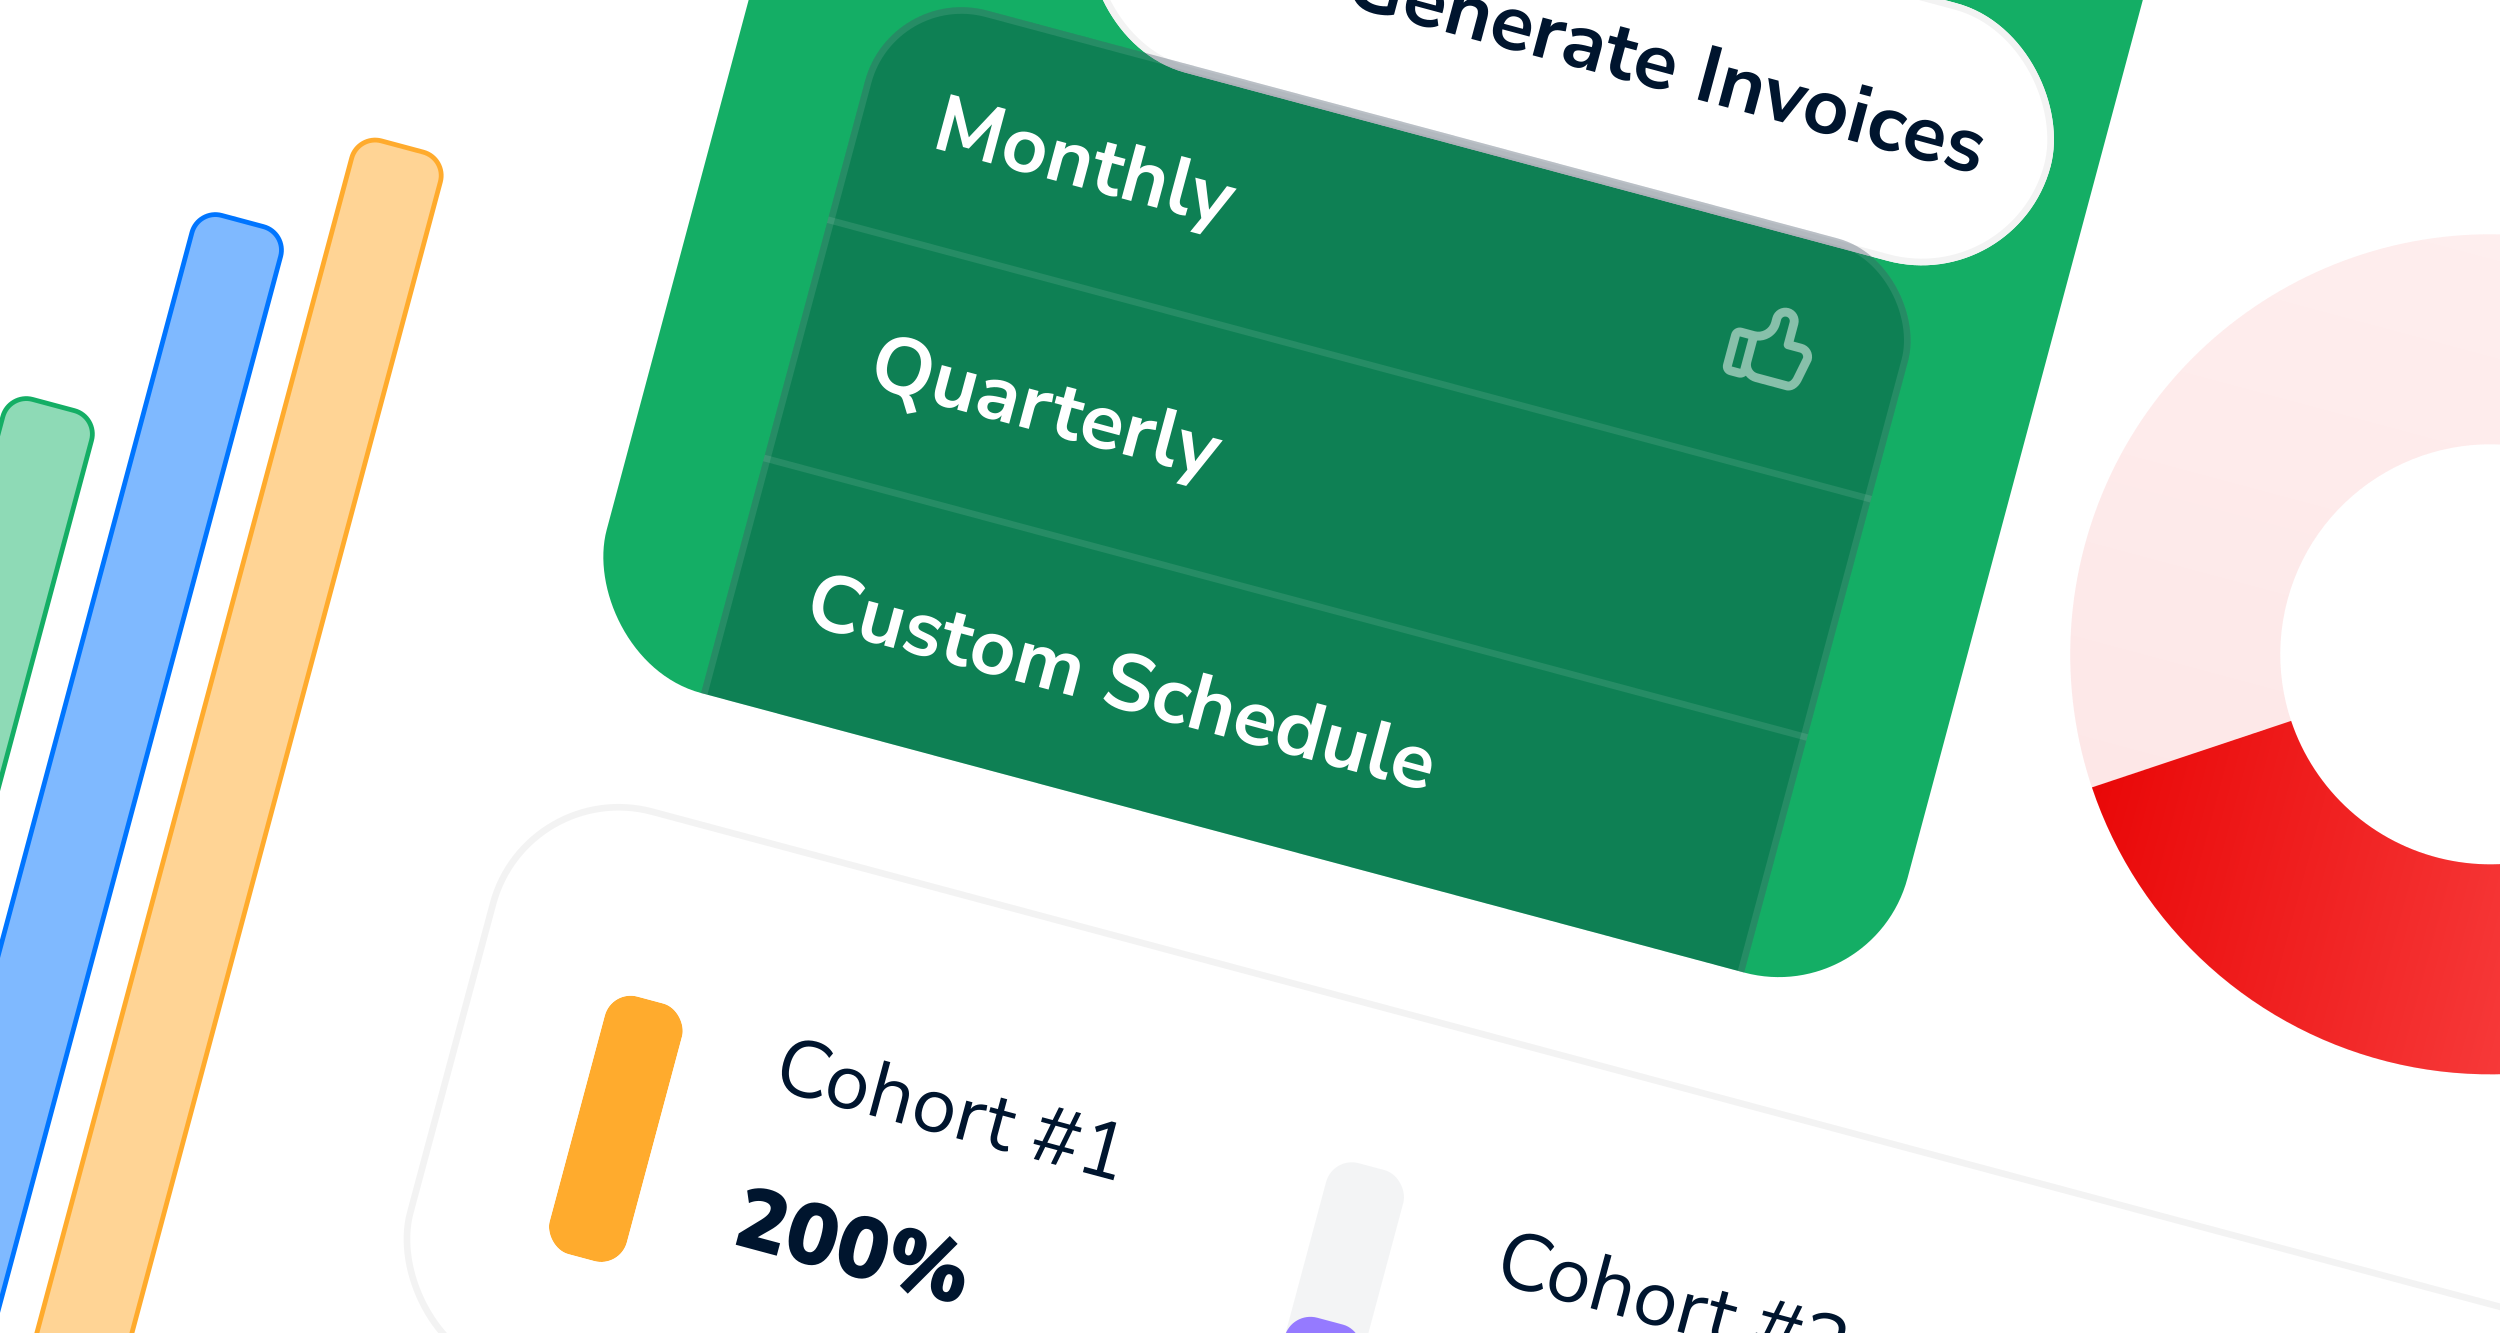
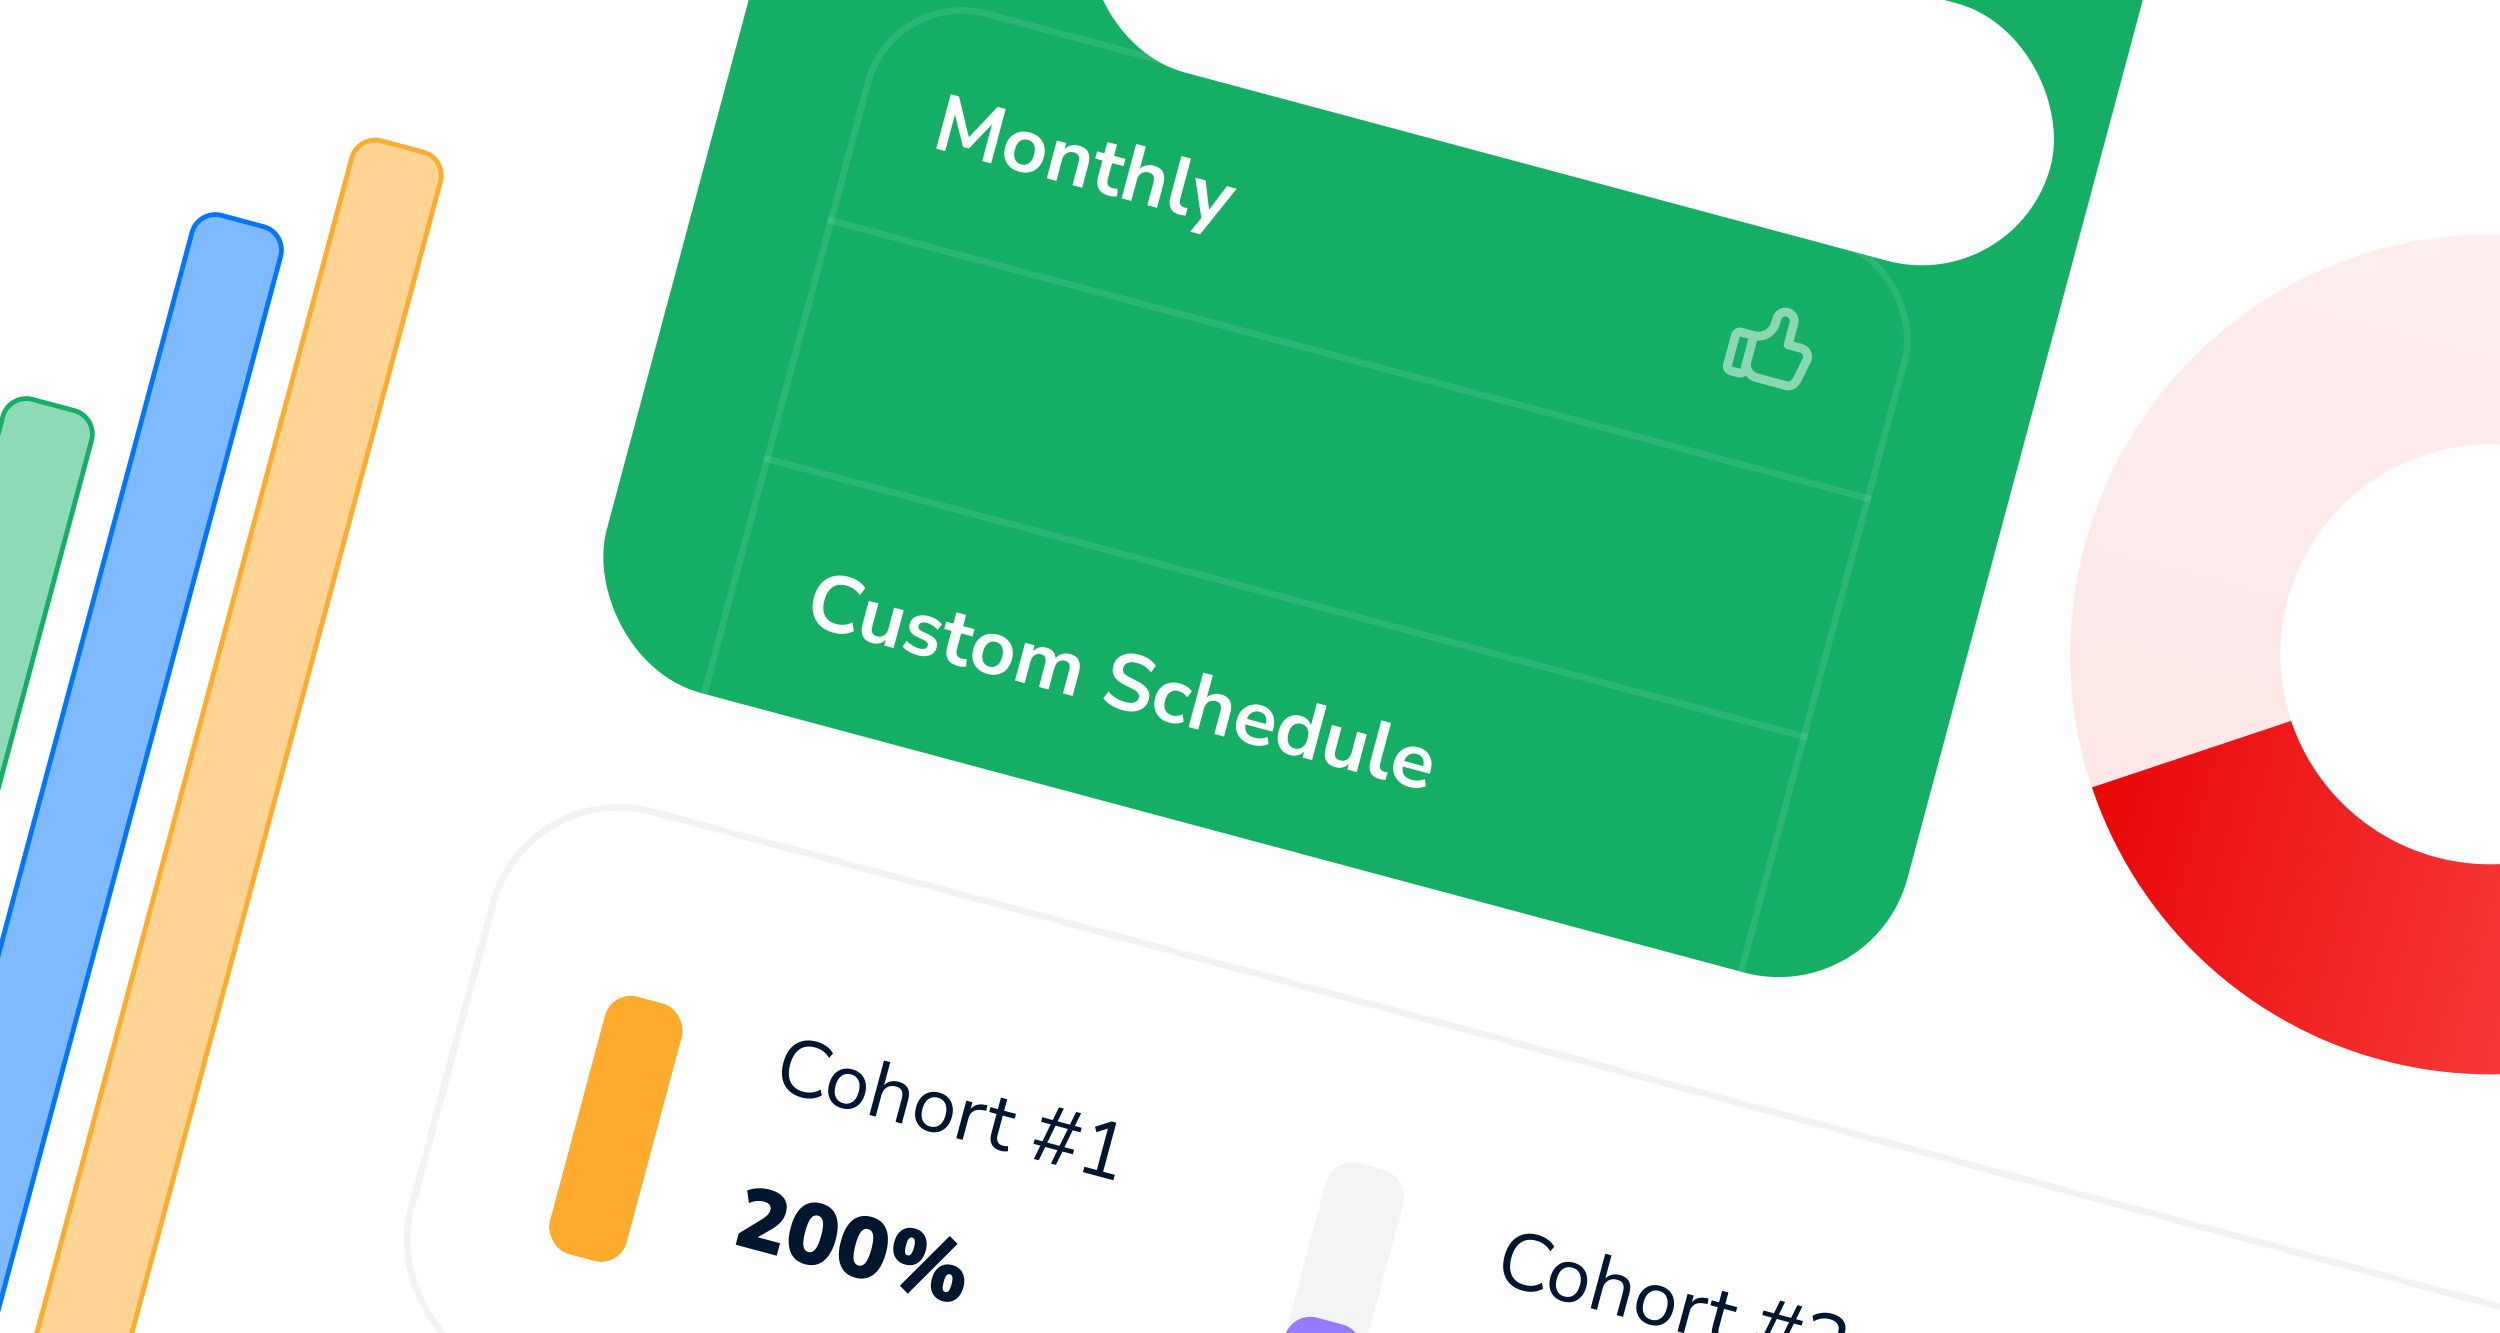
<svg xmlns="http://www.w3.org/2000/svg" width="375" height="200" viewBox="0 0 375 200" fill="none">
  <g filter="url(#filter0_d_9529_41164)">
    <g clip-path="url(#clip0_9529_41164)">
      <path d="M37.525 231.736C40.384 221.066 51.35 214.735 62.02 217.594L351.797 295.239L293.563 512.573C290.704 523.242 279.738 529.574 269.068 526.715L-1.391 454.245C-12.06 451.387 -18.392 440.42 -15.533 429.751L37.525 231.736Z" fill="white" />
    </g>
    <path d="M61.761 218.56L350.573 295.946L292.597 512.314C289.881 522.45 279.463 528.465 269.327 525.749L-1.132 453.28C-11.268 450.564 -17.283 440.145 -14.567 430.009L38.491 231.995C41.207 221.859 51.625 215.844 61.761 218.56Z" stroke="#F3F3F3" stroke-width="2" />
  </g>
  <g clip-path="url(#clip1_9529_41164)">
    <path d="M4.884 59.914L11.156 61.594C13.098 62.114 14.251 64.11 13.73 66.052L-66.669 366.107L-79.973 362.542L0.426 62.487C0.946 60.545 2.942 59.393 4.884 59.914Z" fill="#1EB76E" fill-opacity="0.5" stroke="#14AE65" stroke-width="0.72" />
    <path d="M33.246 32.314L39.518 33.995C41.46 34.515 42.613 36.511 42.093 38.453L-47.106 371.349L-60.41 367.784L28.789 34.888C29.309 32.946 31.305 31.794 33.246 32.314Z" fill="#0075FF" fill-opacity="0.5" stroke="#0075FF" stroke-width="0.72" />
    <path d="M57.21 21.135L63.482 22.816C65.424 23.336 66.577 25.332 66.056 27.274L-27.543 376.591L-40.847 373.026L52.752 23.709C53.273 21.767 55.268 20.615 57.21 21.135Z" fill="#FFAB2D" fill-opacity="0.5" stroke="#FFAB2D" stroke-width="0.72" />
  </g>
  <g filter="url(#filter1_d_9529_41164)">
    <rect x="70.654" y="108.097" width="505" height="88" rx="20" transform="rotate(15 70.654 108.097)" fill="white" />
    <rect x="71.007" y="108.71" width="504" height="87" rx="19.5" transform="rotate(15 71.007 108.71)" stroke="#F3F3F3" />
    <g filter="url(#filter2_d_9529_41164)">
      <g clip-path="url(#clip2_9529_41164)">
        <rect x="83.761" y="136.456" width="12" height="40" rx="4" transform="rotate(15 83.761 136.456)" fill="#00152E" fill-opacity="0.05" />
        <rect x="83.761" y="136.456" width="12" height="40" rx="4" transform="rotate(15 83.761 136.456)" fill="#FFAB2D" />
      </g>
      <rect x="83.054" y="135.231" width="14" height="42" rx="5" transform="rotate(15 83.054 135.231)" stroke="white" stroke-width="2" />
    </g>
    <path d="M112.217 156.616C111.413 156.4 110.771 156.046 110.29 155.553C109.809 155.06 109.498 154.459 109.357 153.75C109.223 153.043 109.272 152.257 109.504 151.392C109.736 150.526 110.086 149.825 110.553 149.287C111.029 148.744 111.599 148.379 112.262 148.193C112.925 148.006 113.658 148.02 114.462 148.235C115.026 148.387 115.524 148.615 115.955 148.921C116.387 149.227 116.719 149.594 116.953 150.021L116.374 150.698C116.107 150.271 115.801 149.932 115.454 149.681C115.116 149.425 114.716 149.235 114.252 149.111C113.333 148.865 112.552 148.966 111.91 149.415C111.268 149.864 110.806 150.614 110.524 151.665C110.243 152.716 110.267 153.6 110.596 154.318C110.928 155.028 111.553 155.506 112.473 155.753C112.936 155.877 113.377 155.916 113.795 155.871C114.223 155.82 114.659 155.676 115.104 155.439L115.266 156.315C114.853 156.56 114.382 156.711 113.853 156.768C113.326 156.818 112.781 156.767 112.217 156.616ZM118.287 158.242C117.738 158.095 117.295 157.848 116.957 157.501C116.62 157.154 116.397 156.734 116.289 156.241C116.19 155.743 116.221 155.196 116.38 154.601C116.54 154.006 116.786 153.521 117.118 153.146C117.46 152.766 117.864 152.51 118.33 152.378C118.796 152.246 119.303 152.253 119.852 152.4C120.401 152.547 120.844 152.795 121.182 153.142C121.519 153.489 121.737 153.912 121.836 154.41C121.944 154.903 121.918 155.447 121.759 156.042C121.599 156.637 121.348 157.125 121.006 157.505C120.674 157.88 120.275 158.133 119.809 158.265C119.343 158.397 118.835 158.389 118.287 158.242ZM118.489 157.489C119.022 157.632 119.493 157.559 119.901 157.271C120.319 156.977 120.623 156.479 120.811 155.776C120.998 155.08 120.982 154.505 120.765 154.049C120.555 153.595 120.183 153.297 119.65 153.154C119.125 153.013 118.654 153.086 118.238 153.372C117.822 153.658 117.52 154.148 117.334 154.844C117.145 155.547 117.159 156.13 117.374 156.594C117.592 157.05 117.963 157.348 118.489 157.489ZM122.414 159.236L124.604 151.065L125.543 151.316L124.527 155.107L124.376 155.066C124.659 154.661 125.011 154.396 125.435 154.269C125.868 154.136 126.324 154.134 126.803 154.263C127.251 154.383 127.6 154.563 127.85 154.804C128.108 155.047 128.266 155.355 128.324 155.726C128.384 156.09 128.346 156.523 128.212 157.026L127.271 160.538L126.332 160.286L127.257 156.832C127.351 156.484 127.381 156.186 127.348 155.937C127.323 155.69 127.229 155.487 127.064 155.327C126.908 155.169 126.679 155.05 126.378 154.969C126.038 154.878 125.72 154.871 125.426 154.95C125.132 155.028 124.88 155.18 124.67 155.406C124.461 155.631 124.309 155.922 124.213 156.277L123.353 159.488L122.414 159.236ZM131.315 161.733C130.767 161.586 130.324 161.339 129.986 160.992C129.648 160.645 129.426 160.225 129.317 159.732C129.219 159.234 129.25 158.687 129.409 158.092C129.568 157.497 129.814 157.012 130.147 156.637C130.489 156.257 130.893 156.001 131.359 155.869C131.825 155.737 132.332 155.744 132.881 155.891C133.429 156.038 133.873 156.286 134.21 156.633C134.548 156.98 134.766 157.403 134.864 157.901C134.972 158.394 134.947 158.938 134.787 159.533C134.628 160.128 134.377 160.616 134.035 160.996C133.703 161.371 133.303 161.624 132.837 161.756C132.371 161.888 131.864 161.88 131.315 161.733ZM131.517 160.98C132.051 161.123 132.521 161.05 132.93 160.762C133.348 160.468 133.651 159.97 133.84 159.267C134.026 158.571 134.011 157.996 133.793 157.54C133.584 157.086 133.212 156.788 132.679 156.645C132.153 156.504 131.683 156.577 131.266 156.863C130.85 157.149 130.549 157.639 130.363 158.335C130.174 159.038 130.188 159.621 130.403 160.085C130.62 160.541 130.992 160.839 131.517 160.98ZM135.443 162.727L136.952 157.094L137.868 157.34L137.511 158.672L137.395 158.641C137.648 158.221 137.968 157.938 138.355 157.793C138.744 157.64 139.21 157.616 139.754 157.721L140.099 157.776L139.951 158.606L139.341 158.517C138.803 158.423 138.352 158.484 137.988 158.701C137.633 158.912 137.388 159.269 137.254 159.771L136.393 162.982L135.443 162.727ZM142.135 164.632C141.47 164.454 141.02 164.143 140.783 163.699C140.546 163.254 140.515 162.703 140.691 162.047L141.483 159.091L140.382 158.796L140.578 158.066L141.679 158.361L142.141 156.634L143.08 156.885L142.618 158.612L144.403 159.09L144.207 159.821L142.422 159.342L141.655 162.205C141.537 162.646 141.539 163.007 141.663 163.288C141.788 163.562 142.059 163.755 142.477 163.867C142.6 163.9 142.728 163.918 142.86 163.92C142.992 163.922 143.112 163.921 143.221 163.917L143.191 164.679C143.076 164.706 142.916 164.717 142.71 164.712C142.504 164.707 142.313 164.68 142.135 164.632ZM147.071 165.843L148.054 163.845L147.022 163.569L147.205 162.885L148.364 163.196L149.603 160.658L148.155 160.27L148.338 159.586L149.903 160.005L150.849 158.097L151.579 158.293L150.644 160.204L152.487 160.698L153.422 158.786L154.164 158.985L153.229 160.897L154.249 161.17L154.066 161.854L152.907 161.543L151.668 164.081L153.117 164.469L152.934 165.153L151.369 164.734L150.386 166.731L149.644 166.533L150.615 164.532L148.784 164.041L147.813 166.042L147.071 165.843ZM149.095 163.391L150.926 163.882L152.177 161.347L150.334 160.854L149.095 163.391ZM154.439 167.817L154.656 167.006L156.522 167.506L158.274 160.969L158.772 161.102L156.466 161.826L156.25 161.01L158.761 160.217L159.445 160.4L157.473 167.761L159.223 168.23L159.005 169.041L154.439 167.817Z" fill="#00152E" />
    <path d="M102.356 178.708L102.81 177.013L106.219 174.939C106.5 174.763 106.727 174.599 106.902 174.449C107.088 174.292 107.231 174.142 107.332 173.999C107.444 173.849 107.522 173.691 107.567 173.523C107.653 173.205 107.612 172.939 107.445 172.724C107.279 172.508 106.998 172.348 106.605 172.243C106.27 172.153 105.91 172.124 105.525 172.155C105.15 172.18 104.755 172.281 104.34 172.457L104.076 170.582C104.541 170.384 105.074 170.271 105.674 170.244C106.273 170.216 106.862 170.279 107.44 170.434C108.126 170.618 108.673 170.872 109.079 171.196C109.494 171.523 109.771 171.911 109.911 172.361C110.053 172.803 110.049 173.305 109.898 173.865C109.826 174.133 109.727 174.389 109.598 174.633C109.472 174.868 109.313 175.095 109.12 175.312C108.93 175.521 108.699 175.729 108.429 175.935C108.158 176.14 107.844 176.343 107.485 176.543L104.912 178.007L105.067 177.429L109.01 178.486L108.509 180.357L102.356 178.708ZM112.749 181.641C112.02 181.446 111.453 181.101 111.048 180.607C110.642 180.112 110.4 179.491 110.322 178.743C110.247 177.987 110.34 177.12 110.602 176.14C110.867 175.152 111.219 174.358 111.658 173.758C112.099 173.15 112.617 172.741 113.211 172.532C113.805 172.324 114.467 172.317 115.195 172.512C115.923 172.707 116.493 173.044 116.903 173.522C117.313 173.999 117.557 174.612 117.635 175.36C117.715 176.099 117.624 176.958 117.361 177.938C117.099 178.917 116.746 179.715 116.303 180.332C115.859 180.949 115.338 181.37 114.739 181.596C114.141 181.821 113.477 181.836 112.749 181.641ZM113.24 179.808C113.642 179.915 113.997 179.777 114.307 179.394C114.626 179.004 114.916 178.323 115.177 177.352C115.435 176.39 115.518 175.676 115.427 175.212C115.347 174.742 115.105 174.453 114.704 174.345C114.302 174.238 113.944 174.366 113.631 174.731C113.329 175.09 113.048 175.755 112.787 176.726C112.529 177.688 112.437 178.417 112.511 178.913C112.595 179.402 112.838 179.7 113.24 179.808ZM120.278 183.659C119.55 183.463 118.983 183.119 118.577 182.624C118.171 182.129 117.929 181.508 117.851 180.761C117.776 180.005 117.869 179.137 118.132 178.158C118.396 177.17 118.748 176.376 119.187 175.776C119.628 175.167 120.146 174.758 120.74 174.55C121.335 174.341 121.996 174.334 122.724 174.53C123.453 174.725 124.022 175.061 124.432 175.539C124.842 176.017 125.087 176.63 125.164 177.377C125.244 178.116 125.153 178.976 124.891 179.955C124.628 180.935 124.275 181.733 123.832 182.35C123.389 182.967 122.867 183.388 122.269 183.613C121.67 183.839 121.006 183.854 120.278 183.659ZM120.769 181.825C121.171 181.933 121.527 181.795 121.836 181.411C122.156 181.021 122.446 180.341 122.706 179.37C122.964 178.407 123.047 177.694 122.956 177.23C122.876 176.76 122.635 176.471 122.233 176.363C121.831 176.255 121.474 176.384 121.161 176.749C120.858 177.107 120.577 177.772 120.317 178.743C120.059 179.706 119.967 180.435 120.04 180.93C120.124 181.419 120.368 181.718 120.769 181.825ZM128.164 186.054L126.976 184.861L134.468 177.394L135.643 178.583L128.164 186.054ZM127.774 181.683C127.271 181.549 126.875 181.321 126.584 181.001C126.293 180.681 126.106 180.29 126.023 179.828C125.949 179.368 125.985 178.867 126.131 178.322C126.353 177.494 126.737 176.897 127.283 176.532C127.832 176.158 128.479 176.072 129.224 176.271C129.718 176.404 130.11 176.63 130.401 176.95C130.695 177.262 130.879 177.643 130.956 178.095C131.041 178.548 131.01 179.047 130.865 179.591C130.719 180.135 130.495 180.586 130.192 180.945C129.898 181.306 129.545 181.552 129.133 181.684C128.721 181.816 128.268 181.816 127.774 181.683ZM128.144 180.302C128.336 180.354 128.51 180.292 128.664 180.118C128.818 179.944 128.962 179.61 129.094 179.117C129.226 178.623 129.264 178.265 129.207 178.043C129.158 177.824 129.041 177.689 128.857 177.64C128.656 177.586 128.48 177.642 128.328 177.808C128.178 177.965 128.036 178.295 127.901 178.797C127.766 179.299 127.723 179.664 127.769 179.892C127.818 180.112 127.943 180.248 128.144 180.302ZM133.408 187.177C132.914 187.044 132.521 186.818 132.23 186.498C131.939 186.178 131.751 185.791 131.667 185.337C131.592 184.878 131.628 184.376 131.774 183.832C131.996 183.003 132.381 182.402 132.93 182.029C133.479 181.655 134.121 181.567 134.858 181.765C135.36 181.899 135.757 182.127 136.048 182.447C136.339 182.767 136.523 183.153 136.599 183.604C136.684 184.057 136.654 184.556 136.508 185.1C136.362 185.644 136.138 186.096 135.836 186.454C135.544 186.807 135.192 187.049 134.78 187.181C134.367 187.313 133.91 187.311 133.408 187.177ZM133.775 185.808C133.976 185.862 134.153 185.802 134.307 185.628C134.464 185.445 134.607 185.111 134.737 184.626C134.87 184.132 134.907 183.774 134.85 183.552C134.801 183.333 134.68 183.197 134.488 183.146C134.295 183.094 134.124 183.147 133.974 183.304C133.825 183.462 133.681 183.796 133.544 184.306C133.41 184.809 133.366 185.174 133.413 185.401C133.461 185.621 133.582 185.756 133.775 185.808Z" fill="#00152E" />
    <g clip-path="url(#clip3_9529_41164)">
      <rect x="191.944" y="165.444" width="12" height="40" rx="4" transform="rotate(15 191.944 165.444)" fill="#00152E" fill-opacity="0.05" />
      <rect x="185.733" y="188.626" width="12" height="16" rx="4" transform="rotate(15 185.733 188.626)" fill="#957AFF" />
    </g>
    <path d="M220.4 185.603C219.597 185.388 218.954 185.034 218.474 184.54C217.993 184.047 217.682 183.446 217.54 182.738C217.407 182.031 217.456 181.245 217.688 180.379C217.92 179.514 218.269 178.812 218.736 178.275C219.213 177.732 219.783 177.367 220.446 177.18C221.109 176.993 221.842 177.008 222.646 177.223C223.21 177.374 223.708 177.603 224.139 177.909C224.571 178.215 224.903 178.581 225.136 179.008L224.557 179.686C224.291 179.258 223.984 178.919 223.637 178.669C223.3 178.413 222.9 178.223 222.436 178.099C221.516 177.852 220.736 177.953 220.093 178.403C219.451 178.852 218.989 179.602 218.708 180.653C218.426 181.704 218.45 182.588 218.78 183.306C219.111 184.016 219.737 184.494 220.656 184.74C221.12 184.864 221.561 184.904 221.979 184.859C222.407 184.808 222.843 184.663 223.287 184.426L223.45 185.302C223.036 185.548 222.565 185.699 222.036 185.756C221.51 185.805 220.964 185.754 220.4 185.603ZM226.47 187.23C225.922 187.083 225.479 186.836 225.141 186.489C224.803 186.141 224.58 185.721 224.472 185.229C224.374 184.73 224.404 184.183 224.564 183.588C224.723 182.993 224.969 182.508 225.302 182.134C225.644 181.753 226.048 181.497 226.514 181.365C226.98 181.233 227.487 181.241 228.036 181.388C228.584 181.535 229.028 181.782 229.365 182.129C229.703 182.476 229.921 182.899 230.019 183.398C230.127 183.891 230.102 184.434 229.942 185.029C229.783 185.624 229.532 186.112 229.19 186.493C228.858 186.867 228.458 187.121 227.992 187.253C227.526 187.384 227.019 187.377 226.47 187.23ZM226.672 186.476C227.205 186.619 227.676 186.547 228.085 186.259C228.503 185.965 228.806 185.466 228.995 184.763C229.181 184.068 229.166 183.492 228.948 183.036C228.738 182.583 228.367 182.284 227.834 182.141C227.308 182.001 226.838 182.073 226.421 182.359C226.005 182.645 225.704 183.136 225.517 183.831C225.329 184.535 225.343 185.118 225.558 185.582C225.775 186.037 226.147 186.336 226.672 186.476ZM230.598 188.224L232.787 180.052L233.726 180.304L232.711 184.094L232.56 184.054C232.842 183.649 233.195 183.383 233.618 183.256C234.051 183.124 234.507 183.122 234.986 183.25C235.435 183.37 235.784 183.551 236.034 183.792C236.292 184.035 236.45 184.342 236.508 184.714C236.567 185.078 236.53 185.511 236.395 186.013L235.454 189.525L234.515 189.274L235.441 185.82C235.534 185.472 235.564 185.174 235.532 184.925C235.507 184.678 235.412 184.474 235.248 184.314C235.092 184.156 234.863 184.037 234.561 183.956C234.221 183.865 233.904 183.859 233.61 183.937C233.315 184.016 233.063 184.168 232.854 184.393C232.644 184.619 232.492 184.909 232.397 185.265L231.537 188.476L230.598 188.224ZM239.499 190.721C238.95 190.574 238.507 190.327 238.17 189.98C237.832 189.632 237.609 189.212 237.501 188.72C237.403 188.221 237.433 187.674 237.593 187.079C237.752 186.484 237.998 185.999 238.33 185.625C238.672 185.244 239.076 184.988 239.542 184.856C240.008 184.724 240.516 184.732 241.064 184.879C241.613 185.026 242.056 185.273 242.394 185.62C242.731 185.968 242.949 186.39 243.048 186.889C243.156 187.382 243.13 187.925 242.971 188.52C242.811 189.115 242.561 189.603 242.219 189.984C241.886 190.358 241.487 190.612 241.021 190.744C240.555 190.875 240.048 190.868 239.499 190.721ZM239.701 189.967C240.234 190.11 240.705 190.038 241.113 189.75C241.532 189.456 241.835 188.957 242.023 188.254C242.21 187.559 242.194 186.983 241.977 186.527C241.767 186.074 241.396 185.775 240.863 185.632C240.337 185.492 239.866 185.564 239.45 185.85C239.034 186.136 238.733 186.627 238.546 187.322C238.358 188.026 238.371 188.609 238.587 189.073C238.804 189.528 239.175 189.827 239.701 189.967ZM243.626 191.715L245.136 186.082L246.051 186.327L245.694 187.66L245.578 187.629C245.832 187.208 246.152 186.925 246.539 186.781C246.927 186.628 247.394 186.604 247.937 186.708L248.283 186.763L248.135 187.593L247.525 187.505C246.987 187.41 246.536 187.471 246.171 187.688C245.816 187.9 245.572 188.257 245.437 188.759L244.577 191.97L243.626 191.715ZM250.319 193.62C249.654 193.442 249.203 193.131 248.966 192.686C248.729 192.242 248.699 191.691 248.875 191.034L249.667 188.078L248.565 187.783L248.761 187.053L249.862 187.348L250.325 185.621L251.264 185.873L250.801 187.6L252.586 188.078L252.391 188.808L250.605 188.33L249.838 191.193C249.72 191.633 249.723 191.994 249.846 192.276C249.972 192.55 250.243 192.743 250.66 192.854C250.784 192.887 250.912 192.905 251.044 192.907C251.176 192.91 251.296 192.909 251.405 192.905L251.374 193.667C251.259 193.694 251.099 193.705 250.894 193.699C250.688 193.694 250.496 193.668 250.319 193.62ZM255.255 194.831L256.237 192.833L255.206 192.557L255.389 191.873L256.548 192.183L257.787 189.646L256.338 189.257L256.521 188.573L258.086 188.993L259.032 187.085L259.763 187.28L258.828 189.191L260.671 189.685L261.606 187.774L262.347 187.973L261.413 189.884L262.433 190.157L262.25 190.841L261.09 190.531L259.851 193.068L261.3 193.457L261.117 194.141L259.552 193.721L258.57 195.719L257.828 195.52L258.799 193.519L256.967 193.029L255.997 195.03L255.255 194.831ZM257.278 192.379L259.11 192.87L260.36 190.335L258.517 189.841L257.278 192.379ZM262.228 196.699L262.421 195.981L266.022 193.715C266.361 193.5 266.645 193.29 266.873 193.086C267.104 192.875 267.29 192.66 267.431 192.441C267.573 192.222 267.677 191.989 267.743 191.742C267.867 191.278 267.819 190.888 267.597 190.572C267.385 190.25 267.008 190.017 266.468 189.872C266.05 189.76 265.639 189.733 265.235 189.79C264.84 189.842 264.438 189.982 264.028 190.212L263.868 189.374C264.252 189.146 264.701 189.001 265.214 188.94C265.737 188.873 266.258 188.909 266.775 189.047C267.324 189.195 267.765 189.404 268.098 189.675C268.431 189.947 268.65 190.274 268.754 190.658C268.86 191.035 268.85 191.459 268.724 191.93C268.657 192.177 268.561 192.412 268.435 192.635C268.319 192.853 268.167 193.065 267.979 193.271C267.801 193.472 267.586 193.671 267.335 193.869C267.091 194.068 266.806 194.265 266.481 194.46L263.324 196.409L263.396 196.143L267.65 197.282L267.432 198.094L262.228 196.699Z" fill="#00152E" />
    <path d="M213.403 208.611C212.332 208.324 211.547 207.871 211.048 207.253C210.558 206.638 210.421 205.928 210.636 205.124C210.751 204.697 210.935 204.343 211.19 204.061C211.454 203.782 211.763 203.582 212.118 203.462C212.475 203.334 212.852 203.3 213.249 203.361L213.151 203.725C212.82 203.556 212.547 203.335 212.333 203.062C212.129 202.783 211.993 202.473 211.923 202.131C211.863 201.783 211.884 201.421 211.985 201.044C212.187 200.291 212.634 199.778 213.326 199.506C214.02 199.225 214.861 199.218 215.849 199.482C216.845 199.749 217.57 200.177 218.022 200.764C218.486 201.346 218.616 202.014 218.414 202.767C218.313 203.144 218.145 203.471 217.909 203.749C217.684 204.02 217.414 204.222 217.101 204.353C216.796 204.487 216.468 204.538 216.118 204.507L216.212 204.155C216.573 204.315 216.872 204.539 217.109 204.826C217.348 205.106 217.508 205.431 217.588 205.803C217.67 206.165 217.655 206.556 217.543 206.975C217.327 207.778 216.849 208.323 216.109 208.609C215.376 208.898 214.475 208.898 213.403 208.611ZM213.867 206.878C214.311 206.997 214.673 207.004 214.952 206.9C215.233 206.787 215.418 206.567 215.505 206.241C215.595 205.906 215.545 205.623 215.356 205.393C215.166 205.163 214.849 204.988 214.406 204.869C213.962 204.75 213.601 204.743 213.321 204.848C213.042 204.952 212.858 205.172 212.768 205.507C212.68 205.833 212.73 206.116 212.918 206.355C213.107 206.585 213.424 206.759 213.867 206.878ZM214.873 203.124C215.233 203.22 215.532 203.211 215.769 203.095C216.018 202.973 216.181 202.765 216.259 202.472C216.338 202.179 216.299 201.922 216.143 201.701C215.998 201.473 215.745 201.312 215.385 201.215C215.033 201.121 214.733 201.135 214.485 201.257C214.248 201.373 214.09 201.577 214.012 201.87C213.933 202.163 213.967 202.423 214.112 202.651C214.268 202.872 214.522 203.03 214.873 203.124ZM220.932 210.629C220.204 210.434 219.637 210.089 219.231 209.594C218.825 209.1 218.584 208.478 218.506 207.731C218.43 206.975 218.524 206.107 218.786 205.128C219.051 204.14 219.403 203.346 219.841 202.746C220.283 202.137 220.8 201.729 221.395 201.52C221.989 201.311 222.65 201.305 223.378 201.5C224.107 201.695 224.676 202.031 225.086 202.509C225.497 202.987 225.741 203.6 225.819 204.347C225.899 205.087 225.808 205.946 225.545 206.925C225.283 207.905 224.93 208.703 224.486 209.32C224.043 209.937 223.522 210.358 222.923 210.583C222.324 210.809 221.661 210.824 220.932 210.629ZM221.424 208.795C221.825 208.903 222.181 208.765 222.49 208.381C222.81 207.991 223.1 207.311 223.36 206.34C223.618 205.377 223.702 204.664 223.611 204.2C223.53 203.73 223.289 203.441 222.887 203.333C222.485 203.225 222.128 203.354 221.815 203.719C221.512 204.077 221.231 204.742 220.971 205.713C220.713 206.676 220.621 207.405 220.694 207.9C220.779 208.389 221.022 208.688 221.424 208.795ZM228.818 213.024L227.63 211.831L235.122 204.364L236.297 205.553L228.818 213.024ZM228.428 208.653C227.926 208.519 227.529 208.291 227.238 207.971C226.947 207.651 226.76 207.26 226.678 206.798C226.603 206.339 226.639 205.837 226.785 205.293C227.007 204.464 227.391 203.867 227.938 203.502C228.486 203.129 229.133 203.042 229.878 203.241C230.372 203.374 230.765 203.6 231.056 203.92C231.349 204.232 231.534 204.614 231.61 205.065C231.695 205.518 231.665 206.017 231.519 206.561C231.373 207.105 231.149 207.557 230.846 207.915C230.552 208.276 230.199 208.522 229.787 208.654C229.375 208.786 228.922 208.786 228.428 208.653ZM228.798 207.272C228.991 207.324 229.164 207.262 229.318 207.088C229.473 206.914 229.616 206.581 229.748 206.087C229.881 205.593 229.918 205.235 229.861 205.013C229.812 204.794 229.696 204.659 229.511 204.61C229.31 204.556 229.134 204.612 228.982 204.778C228.832 204.935 228.69 205.265 228.555 205.767C228.421 206.269 228.377 206.634 228.423 206.862C228.472 207.082 228.597 207.218 228.798 207.272ZM234.062 214.147C233.568 214.014 233.176 213.788 232.885 213.468C232.594 213.148 232.406 212.761 232.321 212.307C232.247 211.848 232.282 211.346 232.428 210.802C232.65 209.973 233.036 209.372 233.584 208.999C234.133 208.625 234.776 208.537 235.512 208.735C236.015 208.869 236.411 209.097 236.702 209.417C236.993 209.737 237.177 210.123 237.254 210.574C237.338 211.027 237.308 211.526 237.162 212.07C237.016 212.615 236.792 213.066 236.49 213.424C236.198 213.777 235.846 214.019 235.434 214.151C235.022 214.283 234.564 214.281 234.062 214.147ZM234.429 212.778C234.63 212.832 234.807 212.772 234.962 212.598C235.118 212.415 235.262 212.081 235.392 211.596C235.524 211.102 235.562 210.744 235.504 210.523C235.455 210.303 235.335 210.168 235.142 210.116C234.95 210.064 234.778 210.117 234.629 210.274C234.479 210.432 234.336 210.766 234.199 211.276C234.064 211.779 234.02 212.144 234.067 212.371C234.116 212.591 234.236 212.726 234.429 212.778Z" fill="#00152E" />
    <g clip-path="url(#clip4_9529_41164)">
      <rect x="300.128" y="194.431" width="12" height="40" rx="4" transform="rotate(15 300.128 194.431)" fill="#00152E" fill-opacity="0.05" />
    </g>
  </g>
  <g filter="url(#filter3_d_9529_41164)">
    <g clip-path="url(#clip5_9529_41164)">
      <rect x="123.711" y="-89.918" width="202" height="185" rx="20" transform="rotate(15 123.711 -89.918)" fill="#14AE65" />
      <g filter="url(#filter4_d_9529_41164)">
        <g clip-path="url(#clip6_9529_41164)">
          <rect x="142.838" y="-58.911" width="149" height="40" rx="20" transform="rotate(15 142.838 -58.911)" fill="white" />
-           <path d="M180.054 -23.968C179.15 -24.21 178.431 -24.585 177.896 -25.093C177.369 -25.598 177.027 -26.208 176.87 -26.921C176.713 -27.633 176.75 -28.419 176.979 -29.276C177.211 -30.142 177.577 -30.843 178.077 -31.38C178.579 -31.925 179.189 -32.283 179.906 -32.455C180.625 -32.635 181.421 -32.608 182.294 -32.374C182.681 -32.271 183.037 -32.134 183.364 -31.963C183.701 -31.799 184.002 -31.606 184.266 -31.387C184.53 -31.167 184.743 -30.927 184.906 -30.668L184.097 -29.643C183.81 -30.026 183.494 -30.33 183.149 -30.555C182.803 -30.78 182.402 -30.954 181.946 -31.076C181.081 -31.308 180.357 -31.233 179.774 -30.851C179.199 -30.466 178.785 -29.803 178.533 -28.86C178.278 -27.91 178.312 -27.126 178.636 -26.509C178.959 -25.893 179.569 -25.464 180.465 -25.224C180.774 -25.141 181.096 -25.088 181.429 -25.065C181.762 -25.042 182.094 -25.044 182.425 -25.072L181.958 -24.489L182.619 -26.958L180.742 -27.461L181.037 -28.562L184.155 -27.727L183.102 -23.797C182.821 -23.74 182.507 -23.708 182.157 -23.702C181.818 -23.702 181.468 -23.726 181.108 -23.773C180.745 -23.812 180.394 -23.877 180.054 -23.968ZM187.314 -22.023C186.673 -22.194 186.152 -22.462 185.753 -22.826C185.353 -23.19 185.085 -23.626 184.948 -24.135C184.819 -24.642 184.835 -25.196 184.996 -25.799C185.154 -26.386 185.411 -26.868 185.769 -27.244C186.134 -27.619 186.562 -27.872 187.054 -28.006C187.555 -28.145 188.08 -28.141 188.628 -27.994C189.169 -27.849 189.602 -27.609 189.926 -27.273C190.25 -26.938 190.46 -26.53 190.555 -26.049C190.657 -25.566 190.63 -25.031 190.472 -24.444L190.357 -24.015L186.08 -25.161L186.304 -25.995L189.561 -25.123L189.329 -24.998C189.47 -25.524 189.461 -25.957 189.304 -26.297C189.149 -26.645 188.855 -26.877 188.422 -26.993C188.098 -27.08 187.799 -27.077 187.526 -26.985C187.262 -26.898 187.031 -26.732 186.833 -26.487C186.645 -26.248 186.5 -25.939 186.398 -25.56L186.377 -25.479C186.263 -25.054 186.234 -24.685 186.291 -24.371C186.348 -24.058 186.489 -23.796 186.714 -23.587C186.94 -23.378 187.246 -23.221 187.632 -23.117C187.949 -23.032 188.278 -22.994 188.62 -23.002C188.964 -23.017 189.295 -23.094 189.614 -23.233L189.758 -22.15C189.428 -21.999 189.04 -21.912 188.595 -21.89C188.151 -21.869 187.724 -21.913 187.314 -22.023ZM190.834 -21.204L192.353 -26.872L193.767 -26.493L193.462 -25.357L193.335 -25.391C193.615 -25.755 193.96 -25.994 194.372 -26.107C194.793 -26.226 195.231 -26.224 195.687 -26.102C196.143 -25.98 196.495 -25.795 196.743 -25.546C196.991 -25.297 197.142 -24.98 197.196 -24.593C197.251 -24.213 197.209 -23.761 197.068 -23.235L196.143 -19.781L194.694 -20.169L195.601 -23.554C195.679 -23.848 195.705 -24.098 195.677 -24.304C195.657 -24.508 195.582 -24.673 195.45 -24.799C195.328 -24.931 195.151 -25.029 194.919 -25.091C194.641 -25.165 194.381 -25.169 194.139 -25.101C193.9 -25.041 193.692 -24.914 193.516 -24.721C193.342 -24.536 193.216 -24.297 193.137 -24.003L192.283 -20.815L190.834 -21.204ZM200.377 -18.522C199.735 -18.694 199.215 -18.962 198.815 -19.326C198.416 -19.69 198.148 -20.126 198.011 -20.635C197.881 -21.141 197.898 -21.696 198.059 -22.299C198.216 -22.886 198.474 -23.368 198.831 -23.744C199.197 -24.118 199.625 -24.372 200.116 -24.506C200.617 -24.645 201.142 -24.641 201.691 -24.494C202.232 -24.349 202.664 -24.109 202.989 -23.773C203.313 -23.438 203.522 -23.03 203.617 -22.549C203.72 -22.066 203.692 -21.531 203.535 -20.943L203.42 -20.515L199.143 -21.661L199.366 -22.495L202.624 -21.622L202.392 -21.498C202.532 -22.024 202.524 -22.457 202.367 -22.797C202.212 -23.145 201.918 -23.377 201.485 -23.493C201.16 -23.58 200.861 -23.577 200.588 -23.485C200.325 -23.398 200.094 -23.232 199.896 -22.987C199.707 -22.747 199.562 -22.439 199.461 -22.06L199.439 -21.979C199.325 -21.554 199.297 -21.184 199.354 -20.871C199.411 -20.558 199.552 -20.296 199.777 -20.087C200.003 -19.877 200.308 -19.721 200.695 -19.617C201.012 -19.532 201.341 -19.494 201.683 -19.502C202.026 -19.517 202.358 -19.594 202.676 -19.732L202.821 -18.65C202.49 -18.498 202.103 -18.412 201.658 -18.39C201.213 -18.369 200.786 -18.413 200.377 -18.522ZM203.897 -17.703L205.415 -23.372L206.829 -22.993L206.463 -21.625L206.347 -21.656C206.579 -22.09 206.886 -22.385 207.267 -22.54C207.65 -22.702 208.11 -22.732 208.645 -22.63L209.095 -22.547L208.859 -21.293L208.002 -21.436C207.519 -21.516 207.124 -21.464 206.818 -21.281C206.514 -21.106 206.303 -20.798 206.185 -20.358L205.369 -17.309L203.897 -17.703ZM210.214 -15.886C209.805 -15.996 209.458 -16.172 209.175 -16.413C208.902 -16.66 208.709 -16.944 208.596 -17.264C208.49 -17.582 208.483 -17.911 208.574 -18.251C208.686 -18.669 208.882 -18.968 209.163 -19.15C209.446 -19.339 209.845 -19.422 210.361 -19.4C210.876 -19.378 211.544 -19.257 212.363 -19.038L212.943 -18.882L212.719 -18.048L212.151 -18.2C211.788 -18.297 211.478 -18.364 211.223 -18.399C210.969 -18.442 210.757 -18.453 210.586 -18.433C210.425 -18.418 210.296 -18.37 210.199 -18.288C210.11 -18.204 210.046 -18.089 210.007 -17.942C209.939 -17.687 209.972 -17.455 210.106 -17.245C210.24 -17.035 210.466 -16.887 210.783 -16.802C211.038 -16.734 211.277 -16.732 211.501 -16.796C211.736 -16.866 211.938 -16.99 212.11 -17.167C212.282 -17.345 212.404 -17.569 212.477 -17.839L212.834 -19.172C212.937 -19.559 212.927 -19.86 212.802 -20.075C212.678 -20.291 212.415 -20.452 212.013 -20.56C211.696 -20.645 211.358 -20.682 210.999 -20.67C210.642 -20.667 210.266 -20.61 209.873 -20.5L209.719 -21.597C209.957 -21.682 210.225 -21.739 210.523 -21.767C210.83 -21.801 211.141 -21.804 211.457 -21.777C211.783 -21.756 212.081 -21.71 212.351 -21.637C212.908 -21.488 213.341 -21.281 213.651 -21.016C213.968 -20.748 214.17 -20.417 214.254 -20.022C214.341 -19.634 214.312 -19.17 214.167 -18.629L213.247 -15.198L211.891 -15.561L212.214 -16.767L212.307 -16.742C212.18 -16.486 212.009 -16.279 211.793 -16.122C211.587 -15.97 211.349 -15.872 211.081 -15.828C210.812 -15.784 210.523 -15.804 210.214 -15.886ZM217.283 -13.992C216.526 -14.195 216.013 -14.536 215.743 -15.014C215.474 -15.492 215.436 -16.094 215.631 -16.82L216.292 -19.289L215.203 -19.581L215.495 -20.671L216.584 -20.379L217.038 -22.071L218.487 -21.683L218.033 -19.991L219.749 -19.531L219.457 -18.441L217.741 -18.901L217.102 -16.513C217.002 -16.142 217.009 -15.842 217.121 -15.613C217.234 -15.384 217.472 -15.221 217.835 -15.124C217.943 -15.095 218.058 -15.077 218.18 -15.069C218.305 -15.069 218.433 -15.067 218.565 -15.065L218.499 -13.94C218.339 -13.9 218.145 -13.886 217.916 -13.897C217.695 -13.907 217.484 -13.938 217.283 -13.992ZM221.872 -12.763C221.231 -12.934 220.71 -13.202 220.311 -13.566C219.912 -13.93 219.643 -14.366 219.506 -14.875C219.377 -15.382 219.393 -15.936 219.555 -16.539C219.712 -17.126 219.97 -17.608 220.327 -17.985C220.692 -18.359 221.121 -18.613 221.612 -18.746C222.113 -18.885 222.638 -18.881 223.187 -18.734C223.727 -18.589 224.16 -18.349 224.484 -18.014C224.809 -17.678 225.018 -17.27 225.113 -16.789C225.215 -16.306 225.188 -15.771 225.03 -15.184L224.916 -14.755L220.638 -15.901L220.862 -16.735L224.119 -15.863L223.887 -15.739C224.028 -16.264 224.02 -16.697 223.862 -17.037C223.707 -17.385 223.413 -17.617 222.98 -17.733C222.656 -17.82 222.357 -17.817 222.084 -17.725C221.82 -17.638 221.59 -17.472 221.391 -17.227C221.203 -16.988 221.058 -16.679 220.957 -16.3L220.935 -16.219C220.821 -15.794 220.792 -15.425 220.849 -15.111C220.906 -14.798 221.047 -14.537 221.273 -14.327C221.498 -14.118 221.804 -13.961 222.19 -13.858C222.507 -13.773 222.837 -13.734 223.178 -13.742C223.522 -13.758 223.853 -13.835 224.172 -13.973L224.317 -12.89C223.986 -12.739 223.598 -12.652 223.154 -12.63C222.709 -12.609 222.282 -12.653 221.872 -12.763ZM228.655 -11.069L230.845 -19.241L232.329 -18.843L230.139 -10.672L228.655 -11.069ZM231.776 -10.233L233.295 -15.901L234.709 -15.522L234.405 -14.386L234.277 -14.421C234.557 -14.784 234.903 -15.023 235.314 -15.136C235.735 -15.256 236.174 -15.254 236.63 -15.132C237.086 -15.01 237.438 -14.824 237.686 -14.576C237.934 -14.327 238.085 -14.009 238.138 -13.622C238.194 -13.243 238.151 -12.79 238.011 -12.265L237.085 -8.811L235.636 -9.199L236.543 -12.583C236.622 -12.877 236.647 -13.127 236.62 -13.333C236.6 -13.537 236.524 -13.703 236.392 -13.829C236.27 -13.961 236.093 -14.058 235.862 -14.12C235.583 -14.195 235.323 -14.198 235.082 -14.13C234.842 -14.07 234.634 -13.944 234.458 -13.751C234.284 -13.566 234.158 -13.326 234.079 -13.032L233.225 -9.845L231.776 -10.233ZM240.169 -7.984L239.231 -14.311L240.772 -13.898L241.345 -9.036L240.998 -9.129L243.983 -13.037L245.432 -12.649L241.421 -7.649L240.169 -7.984ZM247.053 -6.015C246.466 -6.173 245.988 -6.429 245.619 -6.785C245.251 -7.14 245.006 -7.57 244.884 -8.075C244.765 -8.587 244.786 -9.145 244.947 -9.748C245.109 -10.35 245.368 -10.84 245.726 -11.216C246.084 -11.592 246.511 -11.842 247.008 -11.966C247.505 -12.09 248.047 -12.073 248.634 -11.915C249.221 -11.758 249.699 -11.502 250.068 -11.146C250.436 -10.79 250.681 -10.36 250.803 -9.856C250.924 -9.351 250.904 -8.797 250.743 -8.195C250.581 -7.592 250.321 -7.099 249.961 -6.715C249.604 -6.338 249.176 -6.088 248.679 -5.965C248.183 -5.841 247.64 -5.858 247.053 -6.015ZM247.348 -7.117C247.781 -7.001 248.17 -7.062 248.516 -7.301C248.863 -7.547 249.119 -7.976 249.282 -8.586C249.448 -9.204 249.44 -9.699 249.258 -10.071C249.078 -10.45 248.772 -10.698 248.339 -10.814C247.906 -10.93 247.517 -10.869 247.172 -10.63C246.828 -10.399 246.573 -9.974 246.408 -9.356C246.244 -8.746 246.251 -8.247 246.429 -7.86C246.609 -7.48 246.915 -7.233 247.348 -7.117ZM252.93 -11.944L253.309 -13.358L254.932 -12.924L254.553 -11.51L252.93 -11.944ZM251.178 -5.034L252.697 -10.703L254.145 -10.314L252.627 -4.646L251.178 -5.034ZM256.721 -3.425C256.126 -3.584 255.64 -3.843 255.264 -4.201C254.89 -4.566 254.643 -5.005 254.523 -5.517C254.404 -6.029 254.425 -6.587 254.586 -7.19C254.748 -7.792 255.006 -8.278 255.362 -8.647C255.719 -9.023 256.15 -9.268 256.652 -9.382C257.157 -9.503 257.707 -9.484 258.302 -9.325C258.665 -9.228 259.009 -9.073 259.333 -8.862C259.657 -8.651 259.908 -8.41 260.083 -8.139L259.384 -7.246C259.231 -7.477 259.039 -7.674 258.809 -7.835C258.587 -7.994 258.36 -8.104 258.128 -8.166C257.626 -8.301 257.193 -8.247 256.83 -8.005C256.477 -7.768 256.222 -7.36 256.067 -6.781C255.914 -6.209 255.928 -5.72 256.109 -5.316C256.3 -4.917 256.647 -4.65 257.15 -4.515C257.374 -4.455 257.626 -4.437 257.905 -4.462C258.185 -4.486 258.451 -4.564 258.701 -4.696L258.857 -3.561C258.571 -3.422 258.23 -3.339 257.834 -3.313C257.447 -3.292 257.076 -3.33 256.721 -3.425ZM262.249 -1.944C261.607 -2.116 261.087 -2.383 260.687 -2.747C260.288 -3.111 260.02 -3.547 259.883 -4.056C259.754 -4.563 259.77 -5.118 259.931 -5.72C260.089 -6.308 260.346 -6.789 260.704 -7.166C261.069 -7.54 261.497 -7.794 261.988 -7.927C262.489 -8.066 263.014 -8.062 263.563 -7.915C264.104 -7.77 264.536 -7.53 264.861 -7.195C265.185 -6.859 265.394 -6.451 265.489 -5.97C265.592 -5.487 265.564 -4.952 265.407 -4.365L265.292 -3.936L261.015 -5.082L261.239 -5.917L264.496 -5.044L264.264 -4.92C264.404 -5.445 264.396 -5.878 264.239 -6.218C264.084 -6.566 263.79 -6.798 263.357 -6.914C263.032 -7.001 262.733 -6.999 262.46 -6.906C262.197 -6.819 261.966 -6.653 261.768 -6.408C261.579 -6.169 261.435 -5.86 261.333 -5.481L261.311 -5.4C261.197 -4.975 261.169 -4.606 261.226 -4.293C261.283 -3.979 261.424 -3.718 261.649 -3.508C261.875 -3.299 262.181 -3.142 262.567 -3.039C262.884 -2.954 263.213 -2.915 263.555 -2.923C263.898 -2.939 264.23 -3.016 264.548 -3.154L264.693 -2.071C264.363 -1.92 263.975 -1.833 263.53 -1.812C263.085 -1.79 262.658 -1.834 262.249 -1.944ZM267.812 -0.453C267.496 -0.538 267.194 -0.648 266.907 -0.783C266.628 -0.915 266.377 -1.061 266.154 -1.22C265.934 -1.387 265.751 -1.569 265.605 -1.765L266.23 -2.616C266.39 -2.441 266.57 -2.277 266.769 -2.124C266.969 -1.971 267.182 -1.839 267.409 -1.729C267.636 -1.618 267.865 -1.532 268.097 -1.47C268.468 -1.371 268.759 -1.359 268.97 -1.435C269.191 -1.517 269.329 -1.662 269.385 -1.87C269.432 -2.048 269.407 -2.2 269.308 -2.326C269.219 -2.457 269.061 -2.578 268.834 -2.689L267.734 -3.22C267.279 -3.441 266.959 -3.713 266.772 -4.036C266.595 -4.365 266.562 -4.735 266.672 -5.144C266.771 -5.515 266.957 -5.809 267.231 -6.025C267.512 -6.24 267.854 -6.372 268.256 -6.421C268.659 -6.471 269.096 -6.433 269.567 -6.306C269.838 -6.234 270.093 -6.136 270.334 -6.014C270.576 -5.899 270.796 -5.762 270.993 -5.601C271.2 -5.446 271.368 -5.269 271.497 -5.069L270.848 -4.224C270.734 -4.387 270.592 -4.537 270.422 -4.673C270.253 -4.818 270.071 -4.941 269.875 -5.044C269.688 -5.152 269.499 -5.231 269.305 -5.283C268.927 -5.385 268.627 -5.395 268.406 -5.313C268.193 -5.229 268.058 -5.079 268 -4.863C267.957 -4.7 267.974 -4.551 268.054 -4.414C268.133 -4.276 268.279 -4.158 268.493 -4.06L269.593 -3.529C270.071 -3.302 270.404 -3.03 270.592 -2.715C270.789 -2.397 270.831 -2.029 270.719 -1.612C270.618 -1.233 270.431 -0.936 270.157 -0.719C269.884 -0.503 269.546 -0.37 269.143 -0.32C268.743 -0.278 268.299 -0.323 267.812 -0.453Z" fill="#00152E" />
        </g>
-         <rect x="143.191" y="-58.298" width="148" height="39" rx="19.5" transform="rotate(15 143.191 -58.298)" stroke="#F3F3F3" />
      </g>
      <g clip-path="url(#clip7_9529_41164)">
-         <rect x="123.619" y="-12.297" width="162" height="234" rx="15" transform="rotate(15 123.619 -12.297)" fill="#00152E" fill-opacity="0.3" />
        <path d="M130.431 12.305L132.621 4.133L133.861 4.466L135.42 10.983L135.049 10.884L139.645 6.015L140.862 6.341L138.673 14.513L137.328 14.153L138.928 8.184L139.183 8.252L135.319 12.285L134.45 12.052L133.1 6.61L133.379 6.684L131.776 12.665L130.431 12.305ZM142.886 15.766C142.299 15.609 141.821 15.353 141.452 14.997C141.084 14.642 140.839 14.211 140.717 13.707C140.598 13.194 140.619 12.637 140.78 12.034C140.942 11.431 141.201 10.942 141.559 10.566C141.916 10.189 142.344 9.939 142.84 9.816C143.337 9.692 143.88 9.709 144.467 9.867C145.054 10.024 145.532 10.28 145.901 10.636C146.269 10.991 146.514 11.421 146.636 11.926C146.757 12.431 146.737 12.984 146.576 13.587C146.414 14.19 146.154 14.683 145.794 15.067C145.436 15.444 145.009 15.693 144.512 15.817C144.015 15.941 143.473 15.924 142.886 15.766ZM143.181 14.665C143.614 14.781 144.003 14.72 144.348 14.481C144.696 14.235 144.952 13.806 145.115 13.196C145.281 12.578 145.273 12.083 145.091 11.711C144.911 11.331 144.604 11.084 144.172 10.968C143.739 10.852 143.35 10.913 143.004 11.152C142.661 11.383 142.406 11.807 142.241 12.425C142.077 13.036 142.084 13.535 142.262 13.922C142.442 14.302 142.748 14.549 143.181 14.665ZM147.011 16.747L148.529 11.079L149.943 11.458L149.639 12.594L149.512 12.56C149.791 12.196 150.137 11.957 150.548 11.844C150.969 11.725 151.408 11.726 151.864 11.849C152.32 11.971 152.672 12.156 152.92 12.405C153.168 12.653 153.319 12.971 153.373 13.358C153.428 13.738 153.386 14.19 153.245 14.716L152.319 18.17L150.87 17.782L151.777 14.397C151.856 14.103 151.882 13.853 151.854 13.647C151.834 13.443 151.758 13.278 151.627 13.152C151.505 13.02 151.328 12.922 151.096 12.86C150.818 12.786 150.558 12.782 150.316 12.85C150.076 12.91 149.868 13.037 149.692 13.23C149.519 13.415 149.392 13.654 149.314 13.948L148.46 17.136L147.011 16.747ZM156.356 19.376C155.599 19.173 155.086 18.832 154.816 18.354C154.547 17.876 154.509 17.274 154.704 16.548L155.366 14.079L154.276 13.787L154.568 12.697L155.657 12.989L156.111 11.297L157.56 11.685L157.106 13.377L158.822 13.837L158.53 14.927L156.814 14.467L156.175 16.855C156.075 17.226 156.082 17.526 156.194 17.755C156.307 17.983 156.545 18.147 156.908 18.244C157.016 18.273 157.131 18.291 157.254 18.299C157.378 18.299 157.506 18.301 157.638 18.303L157.572 19.428C157.412 19.468 157.218 19.482 156.989 19.471C156.768 19.461 156.557 19.43 156.356 19.376ZM158.24 19.756L160.429 11.584L161.878 11.973L160.903 15.612L160.741 15.569C161.02 15.205 161.366 14.966 161.777 14.853C162.198 14.734 162.637 14.735 163.093 14.857C163.549 14.979 163.901 15.165 164.149 15.414C164.397 15.662 164.548 15.98 164.601 16.367C164.657 16.747 164.615 17.199 164.474 17.724L163.548 21.179L162.099 20.79L163.006 17.406C163.085 17.112 163.11 16.862 163.083 16.656C163.063 16.452 162.987 16.287 162.855 16.16C162.733 16.028 162.557 15.931 162.325 15.869C162.047 15.794 161.787 15.791 161.545 15.859C161.305 15.919 161.097 16.045 160.921 16.238C160.747 16.424 160.621 16.663 160.543 16.957L159.688 20.144L158.24 19.756ZM166.959 22.217C166.287 22.037 165.837 21.721 165.61 21.271C165.393 20.816 165.379 20.232 165.57 19.521L167.209 13.401L168.658 13.789L167.037 19.84C166.977 20.064 166.956 20.265 166.975 20.444C167.003 20.618 167.072 20.76 167.183 20.873C167.293 20.985 167.445 21.067 167.639 21.119C167.724 21.142 167.81 21.161 167.897 21.176C167.984 21.191 168.069 21.197 168.152 21.195L167.822 22.336C167.674 22.33 167.529 22.316 167.386 22.294C167.248 22.282 167.106 22.256 166.959 22.217ZM168.525 24.748L170.406 22.457L170.245 23.06L169.293 16.643L170.835 17.056L171.419 21.921L171.072 21.828L174.045 17.916L175.506 18.308L170.02 25.149L168.525 24.748Z" fill="white" />
        <g clip-path="url(#clip8_9529_41164)">
          <path fill-rule="evenodd" clip-rule="evenodd" d="M257.973 37.507C257.802 37.461 257.62 37.485 257.467 37.574C257.314 37.662 257.202 37.808 257.156 37.979L256.984 38.623C256.755 39.477 256.196 40.205 255.431 40.647C254.86 40.976 254.21 41.126 253.563 41.087L252.682 44.372C252.591 44.713 252.639 45.077 252.816 45.384C252.992 45.69 253.284 45.913 253.625 46.005L258.133 47.213C258.151 47.218 258.169 47.223 258.187 47.23C258.241 47.249 258.343 47.26 258.5 47.169C258.663 47.075 258.848 46.889 259.001 46.608L260.468 43.641C260.496 43.486 260.469 43.325 260.389 43.188C260.301 43.035 260.155 42.923 259.985 42.878L258.053 42.36C257.697 42.265 257.486 41.899 257.581 41.543L258.444 38.324C258.49 38.153 258.466 37.971 258.378 37.818C258.289 37.665 258.144 37.553 257.973 37.507ZM251.873 46.364C251.823 46.402 251.771 46.438 251.716 46.469C251.41 46.646 251.046 46.694 250.704 46.603L249.416 46.258C249.075 46.166 248.784 45.943 248.607 45.636C248.43 45.33 248.382 44.966 248.474 44.624L249.681 40.117C249.773 39.775 249.996 39.484 250.303 39.307C250.609 39.13 250.973 39.083 251.314 39.174L253.246 39.692C253.759 39.829 254.305 39.757 254.764 39.492C255.223 39.227 255.559 38.79 255.696 38.278L255.868 37.633C256.006 37.121 256.341 36.684 256.8 36.419C257.26 36.154 257.805 36.082 258.318 36.219C258.83 36.357 259.267 36.692 259.532 37.151C259.797 37.611 259.869 38.156 259.732 38.669L259.042 41.245L260.33 41.59C260.842 41.727 261.279 42.062 261.544 42.522C261.809 42.981 261.881 43.527 261.744 44.039C261.733 44.082 261.717 44.123 261.698 44.162L260.191 47.209C260.188 47.216 260.184 47.222 260.181 47.229C259.938 47.683 259.592 48.078 259.167 48.324C258.744 48.568 258.245 48.657 257.764 48.494L253.28 47.293C252.72 47.143 252.227 46.815 251.873 46.364ZM252.257 40.807L250.969 40.462L249.762 44.97L251.049 45.315L252.257 40.807Z" fill="white" fill-opacity="0.5" />
        </g>
        <rect x="114.301" y="22.477" width="162" height="1" transform="rotate(15 114.301 22.477)" fill="white" fill-opacity="0.1" />
-         <path d="M126.047 52.082L125.411 49.961C125.35 49.754 125.239 49.579 125.079 49.437C124.924 49.304 124.715 49.203 124.452 49.132L125.721 48.988C125.96 49.052 126.162 49.135 126.325 49.236C126.488 49.338 126.623 49.47 126.729 49.63C126.835 49.791 126.921 49.997 126.986 50.246L127.472 51.817L126.047 52.082ZM124.464 49.135C123.869 48.976 123.354 48.734 122.919 48.411C122.493 48.081 122.157 47.685 121.908 47.221C121.668 46.759 121.524 46.244 121.477 45.676C121.431 45.109 121.492 44.509 121.662 43.875C121.834 43.234 122.081 42.683 122.403 42.222C122.727 41.754 123.108 41.384 123.545 41.112C123.992 40.834 124.481 40.663 125.012 40.598C125.553 40.528 126.121 40.572 126.716 40.732C127.311 40.891 127.821 41.136 128.246 41.465C128.681 41.788 129.02 42.178 129.263 42.632C129.513 43.088 129.662 43.6 129.708 44.167C129.757 44.727 129.696 45.328 129.524 45.969C129.352 46.611 129.104 47.165 128.78 47.633C128.455 48.101 128.07 48.474 127.623 48.752C127.183 49.032 126.693 49.207 126.153 49.277C125.622 49.342 125.059 49.295 124.464 49.135ZM124.805 47.86C125.308 47.995 125.764 47.993 126.174 47.854C126.591 47.718 126.952 47.454 127.255 47.063C127.566 46.675 127.804 46.175 127.967 45.565C128.133 44.946 128.181 44.396 128.112 43.914C128.044 43.423 127.863 43.019 127.567 42.699C127.274 42.372 126.876 42.141 126.374 42.007C125.879 41.874 125.423 41.876 125.006 42.013C124.59 42.142 124.227 42.401 123.916 42.789C123.614 43.172 123.381 43.673 123.215 44.291C123.051 44.902 123.003 45.452 123.071 45.942C123.146 46.434 123.33 46.844 123.624 47.171C123.917 47.498 124.311 47.728 124.805 47.86ZM131.814 51.105C131.343 50.979 130.976 50.789 130.712 50.536C130.451 50.276 130.289 49.951 130.228 49.562C130.174 49.175 130.217 48.722 130.355 48.205L131.278 44.762L132.727 45.15L131.798 48.616C131.728 48.879 131.703 49.108 131.725 49.305C131.755 49.503 131.832 49.664 131.956 49.789C132.088 49.915 132.269 50.009 132.501 50.072C132.764 50.142 133.008 50.145 133.232 50.081C133.466 50.011 133.666 49.883 133.832 49.695C134.008 49.502 134.135 49.259 134.214 48.965L135.068 45.778L136.517 46.166L134.998 51.834L133.584 51.455L133.901 50.273L134.063 50.316C133.789 50.69 133.456 50.944 133.064 51.079C132.679 51.217 132.263 51.225 131.814 51.105ZM138.341 52.854C137.932 52.744 137.585 52.569 137.302 52.327C137.029 52.08 136.836 51.796 136.723 51.476C136.618 51.158 136.611 50.829 136.702 50.489C136.813 50.072 137.01 49.772 137.29 49.591C137.573 49.401 137.972 49.318 138.488 49.34C139.004 49.362 139.671 49.483 140.49 49.703L141.07 49.858L140.846 50.693L140.278 50.54C139.915 50.443 139.606 50.377 139.35 50.341C139.097 50.298 138.884 50.287 138.713 50.307C138.552 50.322 138.423 50.37 138.326 50.452C138.238 50.536 138.174 50.651 138.134 50.798C138.066 51.053 138.099 51.286 138.233 51.496C138.367 51.706 138.593 51.853 138.91 51.938C139.165 52.006 139.404 52.008 139.629 51.944C139.863 51.874 140.066 51.751 140.238 51.573C140.409 51.395 140.531 51.171 140.604 50.901L140.961 49.568C141.065 49.182 141.054 48.881 140.93 48.665C140.805 48.45 140.542 48.288 140.14 48.18C139.823 48.095 139.485 48.059 139.126 48.07C138.769 48.074 138.394 48.13 138 48.24L137.847 47.143C138.085 47.058 138.353 47.001 138.65 46.973C138.957 46.94 139.269 46.936 139.584 46.963C139.91 46.984 140.208 47.031 140.479 47.103C141.035 47.252 141.468 47.459 141.778 47.724C142.096 47.992 142.297 48.323 142.381 48.719C142.468 49.106 142.439 49.571 142.294 50.111L141.375 53.542L140.018 53.179L140.341 51.974L140.434 51.998C140.308 52.254 140.136 52.461 139.92 52.618C139.714 52.77 139.476 52.868 139.208 52.912C138.939 52.956 138.65 52.937 138.341 52.854ZM142.845 53.936L144.364 48.268L145.778 48.647L145.412 50.015L145.296 49.984C145.528 49.549 145.835 49.255 146.216 49.1C146.599 48.938 147.058 48.907 147.594 49.01L148.044 49.093L147.807 50.346L146.951 50.204C146.467 50.124 146.073 50.176 145.767 50.359C145.463 50.534 145.252 50.842 145.134 51.282L144.317 54.331L142.845 53.936ZM150.278 56.052C149.521 55.849 149.007 55.509 148.738 55.031C148.468 54.553 148.431 53.951 148.626 53.224L149.287 50.755L148.197 50.463L148.489 49.374L149.579 49.666L150.032 47.973L151.481 48.362L151.028 50.054L152.743 50.514L152.451 51.603L150.736 51.144L150.096 53.531C149.997 53.902 150.003 54.202 150.116 54.431C150.229 54.66 150.466 54.823 150.83 54.92C150.938 54.949 151.053 54.968 151.175 54.976C151.299 54.976 151.427 54.977 151.559 54.979L151.494 56.105C151.334 56.145 151.14 56.159 150.911 56.147C150.69 56.138 150.479 56.106 150.278 56.052ZM154.867 57.282C154.225 57.11 153.705 56.842 153.306 56.478C152.906 56.115 152.638 55.678 152.501 55.169C152.372 54.663 152.388 54.108 152.549 53.505C152.707 52.918 152.964 52.436 153.322 52.06C153.687 51.686 154.115 51.432 154.607 51.299C155.108 51.16 155.632 51.163 156.181 51.31C156.722 51.456 157.155 51.696 157.479 52.031C157.803 52.366 158.013 52.774 158.107 53.255C158.21 53.738 158.182 54.273 158.025 54.861L157.91 55.29L153.633 54.144L153.857 53.309L157.114 54.182L156.882 54.306C157.023 53.781 157.014 53.348 156.857 53.007C156.702 52.659 156.408 52.427 155.975 52.311C155.651 52.224 155.352 52.227 155.078 52.319C154.815 52.406 154.584 52.572 154.386 52.817C154.198 53.057 154.053 53.366 153.951 53.744L153.929 53.825C153.816 54.251 153.787 54.62 153.844 54.933C153.901 55.246 154.042 55.508 154.267 55.717C154.493 55.927 154.799 56.083 155.185 56.187C155.502 56.272 155.831 56.31 156.173 56.303C156.517 56.287 156.848 56.21 157.166 56.072L157.311 57.154C156.981 57.306 156.593 57.392 156.148 57.414C155.704 57.436 155.276 57.392 154.867 57.282ZM158.387 58.101L159.905 52.433L161.32 52.812L160.953 54.179L160.837 54.148C161.07 53.714 161.376 53.419 161.757 53.264C162.14 53.102 162.6 53.072 163.136 53.174L163.585 53.257L163.349 54.511L162.493 54.368C162.009 54.288 161.614 54.34 161.308 54.523C161.005 54.698 160.794 55.006 160.676 55.447L159.859 58.495L158.387 58.101ZM164.865 59.961C164.193 59.781 163.743 59.466 163.516 59.016C163.299 58.56 163.285 57.976 163.476 57.265L165.115 51.145L166.564 51.533L164.943 57.584C164.883 57.808 164.862 58.01 164.881 58.188C164.909 58.362 164.978 58.505 165.089 58.617C165.199 58.729 165.351 58.812 165.545 58.863C165.63 58.886 165.716 58.905 165.803 58.92C165.89 58.935 165.975 58.941 166.058 58.939L165.728 60.08C165.58 60.074 165.435 60.06 165.292 60.038C165.154 60.026 165.012 60 164.865 59.961ZM166.431 62.492L168.312 60.201L168.151 60.804L167.199 54.387L168.741 54.8L169.325 59.665L168.978 59.572L171.951 55.66L173.412 56.052L167.926 62.893L166.431 62.492Z" fill="white" />
        <rect x="104.725" y="58.216" width="162" height="1" transform="rotate(15 104.725 58.216)" fill="white" fill-opacity="0.1" />
        <path d="M115.026 84.912C114.176 84.684 113.492 84.319 112.972 83.815C112.463 83.306 112.129 82.695 111.973 81.982C111.818 81.261 111.855 80.472 112.085 79.614C112.315 78.756 112.676 78.058 113.168 77.519C113.661 76.98 114.254 76.621 114.948 76.443C115.651 76.259 116.428 76.281 117.278 76.508C117.827 76.655 118.322 76.879 118.763 77.18C119.212 77.482 119.552 77.834 119.784 78.236L118.981 79.288C118.712 78.901 118.413 78.593 118.085 78.365C117.759 78.128 117.388 77.954 116.97 77.842C116.143 77.621 115.446 77.703 114.879 78.089C114.314 78.468 113.908 79.117 113.662 80.037C113.415 80.956 113.441 81.725 113.739 82.343C114.037 82.962 114.6 83.381 115.427 83.603C115.844 83.715 116.252 83.754 116.65 83.72C117.051 83.678 117.464 83.557 117.891 83.356L118.061 84.669C117.661 84.893 117.19 85.028 116.648 85.073C116.115 85.113 115.575 85.059 115.026 84.912ZM120.857 86.474C120.385 86.348 120.018 86.158 119.754 85.906C119.493 85.645 119.332 85.32 119.27 84.931C119.216 84.544 119.259 84.091 119.398 83.574L120.32 80.131L121.769 80.519L120.84 83.985C120.77 84.248 120.746 84.477 120.768 84.674C120.797 84.872 120.874 85.034 120.998 85.158C121.13 85.284 121.312 85.379 121.544 85.441C121.806 85.511 122.05 85.514 122.274 85.45C122.508 85.38 122.708 85.252 122.874 85.064C123.05 84.871 123.178 84.628 123.256 84.334L124.11 81.147L125.559 81.535L124.041 87.203L122.626 86.824L122.943 85.642L123.106 85.685C122.831 86.059 122.498 86.314 122.106 86.449C121.721 86.586 121.305 86.594 120.857 86.474ZM127.592 88.279C127.276 88.194 126.974 88.084 126.687 87.949C126.408 87.817 126.157 87.671 125.934 87.512C125.714 87.345 125.531 87.163 125.385 86.967L126.01 86.116C126.17 86.291 126.35 86.455 126.549 86.608C126.749 86.761 126.962 86.892 127.189 87.003C127.416 87.114 127.645 87.2 127.877 87.262C128.248 87.362 128.539 87.373 128.75 87.297C128.971 87.216 129.109 87.07 129.165 86.862C129.212 86.684 129.187 86.532 129.088 86.406C128.999 86.275 128.841 86.154 128.614 86.043L127.514 85.512C127.06 85.291 126.739 85.019 126.552 84.696C126.375 84.367 126.342 83.998 126.452 83.588C126.551 83.217 126.737 82.923 127.011 82.707C127.292 82.492 127.634 82.36 128.036 82.311C128.439 82.261 128.876 82.299 129.347 82.426C129.618 82.498 129.873 82.596 130.114 82.718C130.356 82.833 130.576 82.97 130.773 83.131C130.98 83.286 131.148 83.463 131.277 83.663L130.628 84.508C130.514 84.345 130.372 84.195 130.202 84.058C130.033 83.914 129.851 83.791 129.655 83.688C129.468 83.58 129.279 83.501 129.085 83.449C128.707 83.347 128.407 83.338 128.186 83.419C127.974 83.503 127.838 83.653 127.78 83.869C127.737 84.032 127.754 84.181 127.834 84.319C127.913 84.456 128.059 84.574 128.273 84.672L129.373 85.203C129.851 85.43 130.184 85.702 130.372 86.017C130.569 86.335 130.611 86.703 130.499 87.12C130.398 87.499 130.211 87.796 129.937 88.013C129.664 88.229 129.326 88.362 128.923 88.412C128.523 88.454 128.079 88.409 127.592 88.279ZM133.717 89.92C132.96 89.717 132.446 89.377 132.177 88.899C131.908 88.421 131.87 87.819 132.065 87.092L132.726 84.623L131.637 84.331L131.929 83.242L133.018 83.534L133.472 81.841L134.921 82.23L134.467 83.922L136.183 84.382L135.891 85.471L134.175 85.011L133.535 87.399C133.436 87.77 133.443 88.07 133.555 88.299C133.668 88.528 133.906 88.691 134.269 88.788C134.377 88.817 134.492 88.836 134.614 88.844C134.738 88.844 134.867 88.845 134.998 88.847L134.933 89.973C134.773 90.013 134.579 90.027 134.35 90.015C134.129 90.006 133.918 89.974 133.717 89.92ZM138.097 91.094C137.51 90.936 137.032 90.68 136.664 90.325C136.295 89.969 136.05 89.539 135.929 89.034C135.809 88.522 135.83 87.964 135.992 87.362C136.153 86.759 136.413 86.269 136.77 85.893C137.128 85.517 137.555 85.267 138.052 85.143C138.549 85.02 139.091 85.037 139.678 85.194C140.266 85.351 140.744 85.608 141.112 85.963C141.481 86.319 141.726 86.749 141.847 87.254C141.969 87.758 141.949 88.312 141.787 88.915C141.626 89.517 141.365 90.011 141.006 90.395C140.648 90.771 140.221 91.021 139.724 91.144C139.227 91.268 138.685 91.251 138.097 91.094ZM138.393 89.993C138.825 90.109 139.214 90.047 139.56 89.808C139.908 89.562 140.163 89.134 140.327 88.523C140.492 87.905 140.484 87.41 140.302 87.038C140.122 86.659 139.816 86.411 139.383 86.295C138.951 86.179 138.561 86.24 138.216 86.479C137.872 86.71 137.618 87.135 137.452 87.753C137.289 88.363 137.296 88.862 137.474 89.249C137.653 89.629 137.96 89.877 138.393 89.993ZM142.245 92.081L143.764 86.413L145.178 86.792L144.874 87.928L144.746 87.894C144.917 87.658 145.116 87.471 145.344 87.333C145.571 87.195 145.822 87.109 146.096 87.075C146.37 87.041 146.658 87.064 146.96 87.145C147.415 87.267 147.761 87.476 147.997 87.771C148.233 88.066 148.348 88.453 148.344 88.932L148.182 88.889C148.446 88.521 148.787 88.268 149.205 88.132C149.624 87.987 150.066 87.977 150.53 88.102C150.962 88.218 151.295 88.398 151.528 88.642C151.768 88.889 151.911 89.205 151.957 89.59C152.005 89.967 151.959 90.418 151.818 90.944L150.892 94.398L149.443 94.01L150.353 90.614C150.469 90.181 150.481 89.844 150.388 89.604C150.303 89.366 150.09 89.201 149.75 89.11C149.503 89.044 149.27 89.048 149.051 89.122C148.835 89.188 148.646 89.32 148.486 89.517C148.333 89.716 148.214 89.974 148.129 90.291L147.287 93.432L145.839 93.044L146.749 89.648C146.865 89.215 146.876 88.878 146.783 88.638C146.698 88.4 146.489 88.236 146.157 88.147C145.902 88.079 145.665 88.082 145.446 88.156C145.238 88.224 145.053 88.357 144.892 88.554C144.74 88.753 144.621 89.011 144.536 89.328L143.694 92.469L142.245 92.081ZM158.436 96.543C158.011 96.43 157.612 96.281 157.238 96.098C156.871 95.925 156.539 95.725 156.244 95.496C155.957 95.27 155.712 95.027 155.508 94.765L156.274 93.716C156.482 93.962 156.707 94.188 156.95 94.394C157.202 94.594 157.478 94.771 157.776 94.926C158.084 95.074 158.416 95.196 158.771 95.292C159.382 95.455 159.853 95.474 160.185 95.347C160.519 95.213 160.73 94.984 160.817 94.659C160.864 94.482 160.862 94.32 160.81 94.173C160.76 94.019 160.651 93.87 160.483 93.725C160.315 93.581 160.08 93.435 159.78 93.288L158.577 92.68C157.884 92.329 157.405 91.923 157.139 91.463C156.883 90.996 156.835 90.462 156.997 89.859C157.133 89.349 157.388 88.941 157.76 88.635C158.132 88.329 158.585 88.136 159.12 88.055C159.655 87.975 160.236 88.019 160.861 88.186C161.232 88.286 161.577 88.42 161.897 88.588C162.226 88.751 162.514 88.944 162.76 89.167C163.017 89.385 163.226 89.624 163.389 89.882L162.638 90.874C162.386 90.517 162.085 90.22 161.734 89.986C161.384 89.743 160.978 89.559 160.514 89.435C160.159 89.34 159.84 89.308 159.558 89.341C159.276 89.373 159.041 89.463 158.852 89.611C158.673 89.754 158.551 89.948 158.484 90.196C158.41 90.474 158.443 90.723 158.582 90.943C158.724 91.154 159.007 91.367 159.43 91.58L160.622 92.185C161.344 92.552 161.844 92.959 162.121 93.406C162.407 93.856 162.472 94.37 162.317 94.95C162.186 95.436 161.94 95.83 161.578 96.131C161.216 96.431 160.763 96.621 160.221 96.699C159.688 96.771 159.093 96.719 158.436 96.543ZM165.412 98.413C164.817 98.253 164.331 97.995 163.955 97.637C163.581 97.272 163.334 96.833 163.215 96.321C163.095 95.808 163.116 95.251 163.278 94.648C163.439 94.045 163.698 93.56 164.053 93.191C164.411 92.815 164.841 92.57 165.343 92.456C165.848 92.335 166.398 92.353 166.993 92.513C167.356 92.61 167.7 92.764 168.024 92.976C168.349 93.187 168.599 93.428 168.775 93.698L168.076 94.592C167.922 94.36 167.731 94.164 167.501 94.003C167.278 93.844 167.051 93.734 166.819 93.671C166.317 93.537 165.884 93.591 165.521 93.833C165.168 94.07 164.914 94.478 164.758 95.057C164.605 95.629 164.619 96.117 164.801 96.522C164.992 96.921 165.339 97.188 165.841 97.323C166.065 97.383 166.317 97.4 166.597 97.376C166.877 97.352 167.142 97.274 167.392 97.142L167.548 98.277C167.262 98.416 166.921 98.498 166.525 98.525C166.139 98.545 165.768 98.508 165.412 98.413ZM168.291 99.06L170.48 90.888L171.929 91.276L170.954 94.916L170.792 94.873C171.072 94.508 171.417 94.27 171.829 94.156C172.25 94.037 172.688 94.039 173.144 94.161C173.6 94.283 173.952 94.469 174.2 94.717C174.448 94.966 174.599 95.284 174.653 95.671C174.708 96.05 174.666 96.503 174.525 97.028L173.6 100.482L172.151 100.094L173.058 96.71C173.136 96.416 173.162 96.166 173.134 95.96C173.114 95.756 173.039 95.591 172.907 95.464C172.785 95.332 172.608 95.235 172.376 95.173C172.098 95.098 171.838 95.095 171.596 95.163C171.356 95.223 171.149 95.349 170.973 95.542C170.799 95.727 170.673 95.967 170.594 96.26L169.74 99.448L168.291 99.06ZM177.834 101.741C177.192 101.569 176.672 101.301 176.272 100.938C175.873 100.574 175.605 100.138 175.468 99.629C175.338 99.122 175.355 98.567 175.516 97.965C175.673 97.377 175.931 96.895 176.288 96.519C176.654 96.145 177.082 95.891 177.573 95.758C178.074 95.619 178.599 95.623 179.148 95.77C179.689 95.915 180.121 96.155 180.446 96.49C180.77 96.826 180.979 97.234 181.074 97.715C181.177 98.198 181.149 98.733 180.992 99.32L180.877 99.749L176.6 98.603L176.823 97.768L180.081 98.641L179.848 98.765C179.989 98.24 179.981 97.807 179.824 97.466C179.669 97.118 179.375 96.886 178.942 96.77C178.617 96.684 178.318 96.686 178.045 96.779C177.782 96.865 177.551 97.031 177.353 97.276C177.164 97.516 177.019 97.825 176.918 98.204L176.896 98.285C176.782 98.71 176.754 99.079 176.811 99.392C176.867 99.706 177.009 99.967 177.234 100.177C177.46 100.386 177.765 100.543 178.152 100.646C178.469 100.731 178.798 100.77 179.14 100.762C179.483 100.746 179.815 100.669 180.133 100.531L180.278 101.613C179.947 101.765 179.56 101.852 179.115 101.873C178.67 101.895 178.243 101.851 177.834 101.741ZM183.502 103.26C183.007 103.127 182.602 102.891 182.288 102.55C181.981 102.211 181.783 101.793 181.692 101.297C181.603 100.792 181.64 100.239 181.801 99.636C181.965 99.026 182.209 98.532 182.534 98.155C182.86 97.771 183.241 97.508 183.676 97.368C184.119 97.23 184.588 97.227 185.082 97.36C185.554 97.486 185.932 97.712 186.218 98.037C186.511 98.364 186.669 98.733 186.691 99.145L186.564 99.111L187.542 95.46L188.991 95.848L186.801 104.02L185.387 103.641L185.71 102.435L185.815 102.463C185.591 102.834 185.269 103.092 184.85 103.236C184.43 103.38 183.981 103.388 183.502 103.26ZM184.202 102.267C184.635 102.383 185.024 102.322 185.37 102.083C185.717 101.837 185.973 101.408 186.137 100.798C186.302 100.18 186.294 99.685 186.112 99.313C185.932 98.933 185.626 98.686 185.193 98.57C184.76 98.454 184.371 98.515 184.026 98.754C183.682 98.985 183.428 99.409 183.262 100.028C183.098 100.638 183.105 101.137 183.283 101.524C183.463 101.904 183.77 102.151 184.202 102.267ZM190.324 105.088C189.853 104.962 189.485 104.772 189.222 104.519C188.96 104.259 188.799 103.934 188.738 103.545C188.684 103.158 188.726 102.705 188.865 102.187L189.788 98.745L191.236 99.133L190.308 102.599C190.237 102.862 190.213 103.091 190.235 103.288C190.265 103.486 190.342 103.647 190.466 103.772C190.597 103.898 190.779 103.992 191.011 104.054C191.274 104.125 191.517 104.128 191.742 104.064C191.976 103.994 192.176 103.865 192.342 103.678C192.518 103.485 192.645 103.242 192.724 102.948L193.578 99.76L195.027 100.149L193.508 105.817L192.094 105.438L192.411 104.256L192.573 104.299C192.299 104.673 191.966 104.927 191.573 105.062C191.189 105.199 190.772 105.208 190.324 105.088ZM196.955 106.865C196.283 106.685 195.833 106.369 195.606 105.919C195.389 105.464 195.375 104.88 195.566 104.169L197.206 98.049L198.655 98.437L197.033 104.488C196.973 104.712 196.952 104.913 196.971 105.092C196.999 105.266 197.068 105.408 197.179 105.521C197.29 105.633 197.442 105.715 197.635 105.767C197.72 105.79 197.806 105.809 197.893 105.824C197.98 105.839 198.065 105.845 198.149 105.843L197.818 106.984C197.671 106.978 197.525 106.964 197.382 106.942C197.245 106.93 197.102 106.904 196.955 106.865ZM201.423 108.062C200.782 107.89 200.262 107.622 199.862 107.258C199.463 106.895 199.194 106.458 199.057 105.95C198.928 105.443 198.944 104.888 199.106 104.285C199.263 103.698 199.521 103.216 199.878 102.84C200.243 102.466 200.672 102.212 201.163 102.079C201.664 101.94 202.189 101.944 202.738 102.091C203.279 102.236 203.711 102.476 204.035 102.811C204.36 103.146 204.569 103.555 204.664 104.035C204.766 104.518 204.739 105.054 204.582 105.641L204.467 106.07L200.19 104.924L200.413 104.089L203.67 104.962L203.438 105.086C203.579 104.561 203.571 104.128 203.413 103.787C203.258 103.439 202.964 103.207 202.532 103.091C202.207 103.004 201.908 103.007 201.635 103.1C201.371 103.186 201.141 103.352 200.942 103.597C200.754 103.837 200.609 104.146 200.508 104.524L200.486 104.606C200.372 105.031 200.344 105.4 200.4 105.713C200.457 106.027 200.598 106.288 200.824 106.497C201.049 106.707 201.355 106.863 201.742 106.967C202.058 107.052 202.388 107.09 202.729 107.083C203.073 107.067 203.404 106.99 203.723 106.852L203.868 107.934C203.537 108.086 203.15 108.172 202.705 108.194C202.26 108.216 201.833 108.172 201.423 108.062Z" fill="white" />
        <rect x="95.148" y="93.955" width="162" height="1" transform="rotate(15 95.148 93.955)" fill="white" fill-opacity="0.1" />
        <rect x="84.537" y="133.558" width="162" height="1" transform="rotate(15 84.537 133.558)" fill="white" fill-opacity="0.1" />
      </g>
      <rect x="123.972" y="-11.684" width="161" height="233" rx="14.5" transform="rotate(15 123.972 -11.684)" stroke="white" stroke-opacity="0.1" />
    </g>
  </g>
  <path opacity="0.1" d="M434.401 114.459C425.396 148.067 390.85 168.012 357.242 159.006C323.634 150.001 303.689 115.456 312.694 81.847C321.7 48.239 356.245 28.294 389.853 37.3C423.462 46.305 443.406 80.85 434.401 114.459ZM343.121 90C338.618 106.804 348.591 124.077 365.395 128.58C382.199 133.082 399.472 123.11 403.974 106.306C408.477 89.502 398.505 72.229 381.701 67.726C364.896 63.224 347.624 73.196 343.121 90Z" fill="url(#paint0_linear_9529_41164)" />
  <g filter="url(#filter5_d_9529_41164)">
    <path d="M389.853 37.3C400.379 40.12 409.994 45.623 417.757 53.27C425.521 60.917 431.168 70.447 434.147 80.929C437.127 91.411 437.336 102.487 434.755 113.074C432.174 123.661 426.891 133.398 419.422 141.333C411.953 149.268 402.554 155.13 392.142 158.347C381.73 161.563 370.662 162.024 360.019 159.683C349.376 157.343 339.522 152.283 331.419 144.996C323.317 137.709 317.243 128.444 313.791 118.108L343.67 108.131C345.395 113.299 348.432 117.931 352.484 121.574C356.535 125.218 361.462 127.748 366.783 128.918C372.105 130.088 377.639 129.858 382.845 128.25C388.051 126.642 392.75 123.711 396.485 119.743C400.219 115.776 402.861 110.907 404.151 105.614C405.442 100.32 405.337 94.782 403.847 89.541C402.358 84.3 399.534 79.535 395.652 75.712C391.771 71.888 386.963 69.137 381.7 67.727L389.853 37.3Z" fill="url(#paint1_linear_9529_41164)" />
  </g>
  <defs>
    <filter id="filter0_d_9529_41164" x="-72.71" y="160.417" width="492.507" height="439.474" filterUnits="userSpaceOnUse" color-interpolation-filters="sRGB">
      <feFlood flood-opacity="0" result="BackgroundImageFix" />
      <feColorMatrix in="SourceAlpha" type="matrix" values="0 0 0 0 0 0 0 0 0 0 0 0 0 0 0 0 0 0 127 0" result="hardAlpha" />
      <feOffset dx="8" dy="8" />
      <feGaussianBlur stdDeviation="30" />
      <feColorMatrix type="matrix" values="0 0 0 0 0 0 0 0 0 0.082 0 0 0 0 0.18 0 0 0 0.04 0" />
      <feBlend mode="normal" in2="BackgroundImageFix" result="effect1_dropShadow_9529_41164" />
      <feBlend mode="normal" in="SourceGraphic" in2="effect1_dropShadow_9529_41164" result="shape" />
    </filter>
    <filter id="filter1_d_9529_41164" x="-4.122" y="56.097" width="630.568" height="335.705" filterUnits="userSpaceOnUse" color-interpolation-filters="sRGB">
      <feFlood flood-opacity="0" result="BackgroundImageFix" />
      <feColorMatrix in="SourceAlpha" type="matrix" values="0 0 0 0 0 0 0 0 0 0 0 0 0 0 0 0 0 0 127 0" result="hardAlpha" />
      <feOffset dx="8" dy="8" />
      <feGaussianBlur stdDeviation="30" />
      <feColorMatrix type="matrix" values="0 0 0 0 0 0 0 0 0 0.082 0 0 0 0 0.18 0 0 0 0.04 0" />
      <feBlend mode="normal" in2="BackgroundImageFix" result="effect1_dropShadow_9529_41164" />
      <feBlend mode="normal" in="SourceGraphic" in2="effect1_dropShadow_9529_41164" result="shape" />
    </filter>
    <filter id="filter2_d_9529_41164" x="52.306" y="119.354" width="64.149" height="83.948" filterUnits="userSpaceOnUse" color-interpolation-filters="sRGB">
      <feFlood flood-opacity="0" result="BackgroundImageFix" />
      <feColorMatrix in="SourceAlpha" type="matrix" values="0 0 0 0 0 0 0 0 0 0 0 0 0 0 0 0 0 0 127 0" result="hardAlpha" />
      <feOffset dy="4" />
      <feGaussianBlur stdDeviation="10" />
      <feColorMatrix type="matrix" values="0 0 0 0 0.898 0 0 0 0 0.541 0 0 0 0 0 0 0 0 0.1 0" />
      <feBlend mode="normal" in2="BackgroundImageFix" result="effect1_dropShadow_9529_41164" />
      <feBlend mode="normal" in="SourceGraphic" in2="effect1_dropShadow_9529_41164" result="shape" />
    </filter>
    <filter id="filter3_d_9529_41164" x="35.83" y="-129.917" width="342.999" height="330.978" filterUnits="userSpaceOnUse" color-interpolation-filters="sRGB">
      <feFlood flood-opacity="0" result="BackgroundImageFix" />
      <feColorMatrix in="SourceAlpha" type="matrix" values="0 0 0 0 0 0 0 0 0 0 0 0 0 0 0 0 0 0 127 0" result="hardAlpha" />
      <feOffset dx="10" dy="10" />
      <feGaussianBlur stdDeviation="25" />
      <feColorMatrix type="matrix" values="0 0 0 0 0.078 0 0 0 0 0.682 0 0 0 0 0.396 0 0 0 0.2 0" />
      <feBlend mode="normal" in2="BackgroundImageFix" result="effect1_dropShadow_9529_41164" />
      <feBlend mode="normal" in="SourceGraphic" in2="effect1_dropShadow_9529_41164" result="shape" />
    </filter>
    <filter id="filter4_d_9529_41164" x="88.485" y="-102.911" width="274.275" height="197.201" filterUnits="userSpaceOnUse" color-interpolation-filters="sRGB">
      <feFlood flood-opacity="0" result="BackgroundImageFix" />
      <feColorMatrix in="SourceAlpha" type="matrix" values="0 0 0 0 0 0 0 0 0 0 0 0 0 0 0 0 0 0 127 0" result="hardAlpha" />
      <feOffset dx="16" dy="16" />
      <feGaussianBlur stdDeviation="30" />
      <feColorMatrix type="matrix" values="0 0 0 0 0 0 0 0 0 0.082 0 0 0 0 0.18 0 0 0 0.2 0" />
      <feBlend mode="normal" in2="BackgroundImageFix" result="effect1_dropShadow_9529_41164" />
      <feBlend mode="normal" in="SourceGraphic" in2="effect1_dropShadow_9529_41164" result="shape" />
    </filter>
    <filter id="filter5_d_9529_41164" x="304.792" y="28.3" width="140.756" height="141.853" filterUnits="userSpaceOnUse" color-interpolation-filters="sRGB">
      <feFlood flood-opacity="0" result="BackgroundImageFix" />
      <feColorMatrix in="SourceAlpha" type="matrix" values="0 0 0 0 0 0 0 0 0 0 0 0 0 0 0 0 0 0 127 0" result="hardAlpha" />
      <feOffset />
      <feGaussianBlur stdDeviation="4.5" />
      <feColorMatrix type="matrix" values="0 0 0 0 0 0 0 0 0 0.353 0 0 0 0 0.882 0 0 0 0.1 0" />
      <feBlend mode="normal" in2="BackgroundImageFix" result="effect1_dropShadow_9529_41164" />
      <feBlend mode="normal" in="SourceGraphic" in2="effect1_dropShadow_9529_41164" result="shape" />
    </filter>
    <linearGradient id="paint0_linear_9529_41164" x1="389.853" y1="37.3" x2="357.242" y2="159.006" gradientUnits="userSpaceOnUse">
      <stop stop-color="#FF5959" />
      <stop offset="1" stop-color="#E70000" />
    </linearGradient>
    <linearGradient id="paint1_linear_9529_41164" x1="434.401" y1="114.459" x2="312.694" y2="81.848" gradientUnits="userSpaceOnUse">
      <stop stop-color="#FF5959" />
      <stop offset="1" stop-color="#E70000" />
    </linearGradient>
    <clipPath id="clip0_9529_41164">
      <path d="M37.525 231.736C40.384 221.066 51.35 214.735 62.02 217.594L351.797 295.239L293.563 512.573C290.704 523.242 279.738 529.574 269.068 526.715L-1.391 454.245C-12.06 451.387 -18.392 440.42 -15.533 429.751L37.525 231.736Z" fill="white" />
    </clipPath>
    <clipPath id="clip1_9529_41164">
      <path d="M-200.22 -156.009C-197.361 -166.678 -186.395 -173.01 -175.725 -170.151L104.393 -95.094L-26.828 394.631C-29.687 405.3 -40.654 411.632 -51.323 408.773L-312.123 338.892C-322.792 336.033 -329.124 325.066 -326.265 314.397L-200.22 -156.009Z" fill="white" />
    </clipPath>
    <clipPath id="clip2_9529_41164">
      <rect x="83.761" y="136.456" width="12" height="40" rx="4" transform="rotate(15 83.761 136.456)" fill="white" />
    </clipPath>
    <clipPath id="clip3_9529_41164">
      <rect x="191.944" y="165.444" width="12" height="40" rx="4" transform="rotate(15 191.944 165.444)" fill="white" />
    </clipPath>
    <clipPath id="clip4_9529_41164">
      <rect x="300.128" y="194.431" width="12" height="40" rx="4" transform="rotate(15 300.128 194.431)" fill="white" />
    </clipPath>
    <clipPath id="clip5_9529_41164">
      <rect x="123.711" y="-89.918" width="202" height="185" rx="20" transform="rotate(15 123.711 -89.918)" fill="white" />
    </clipPath>
    <clipPath id="clip6_9529_41164">
      <rect x="142.838" y="-58.911" width="149" height="40" rx="20" transform="rotate(15 142.838 -58.911)" fill="white" />
    </clipPath>
    <clipPath id="clip7_9529_41164">
      <rect x="123.619" y="-12.297" width="162" height="234" rx="15" transform="rotate(15 123.619 -12.297)" fill="white" />
    </clipPath>
    <clipPath id="clip8_9529_41164">
      <rect width="16" height="16" fill="white" transform="translate(250.464 32.044) rotate(15)" />
    </clipPath>
  </defs>
</svg>